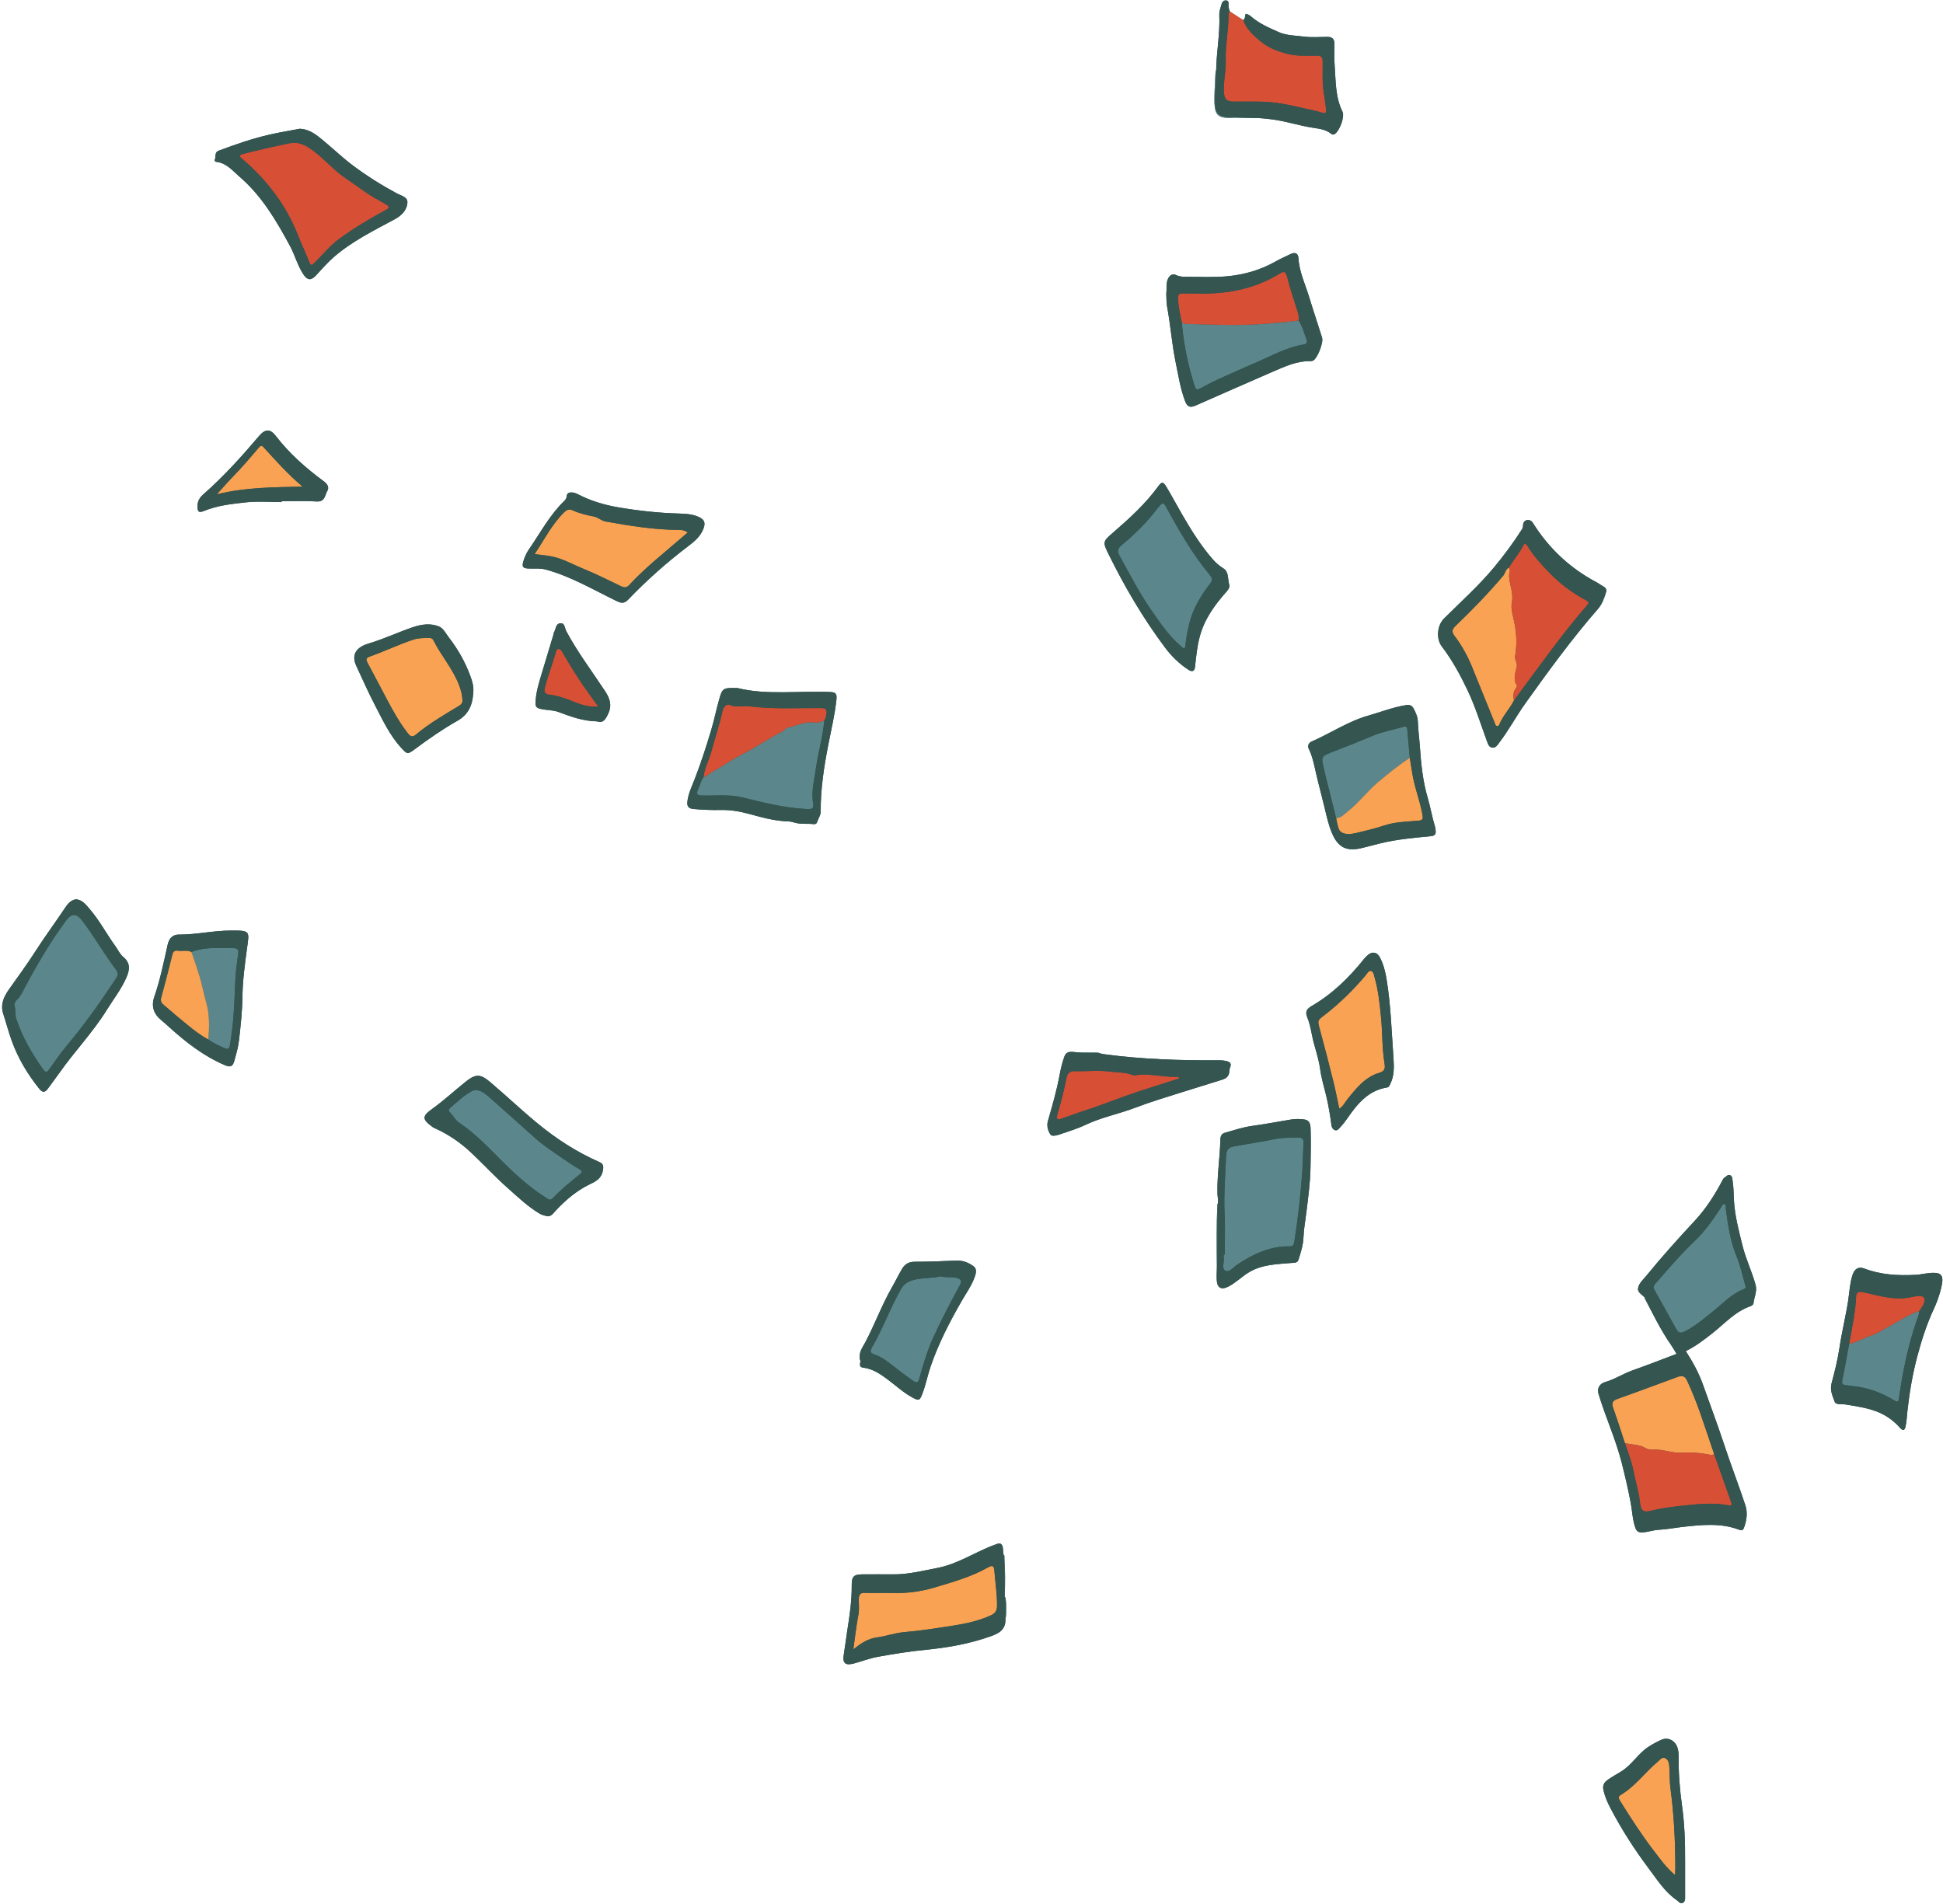
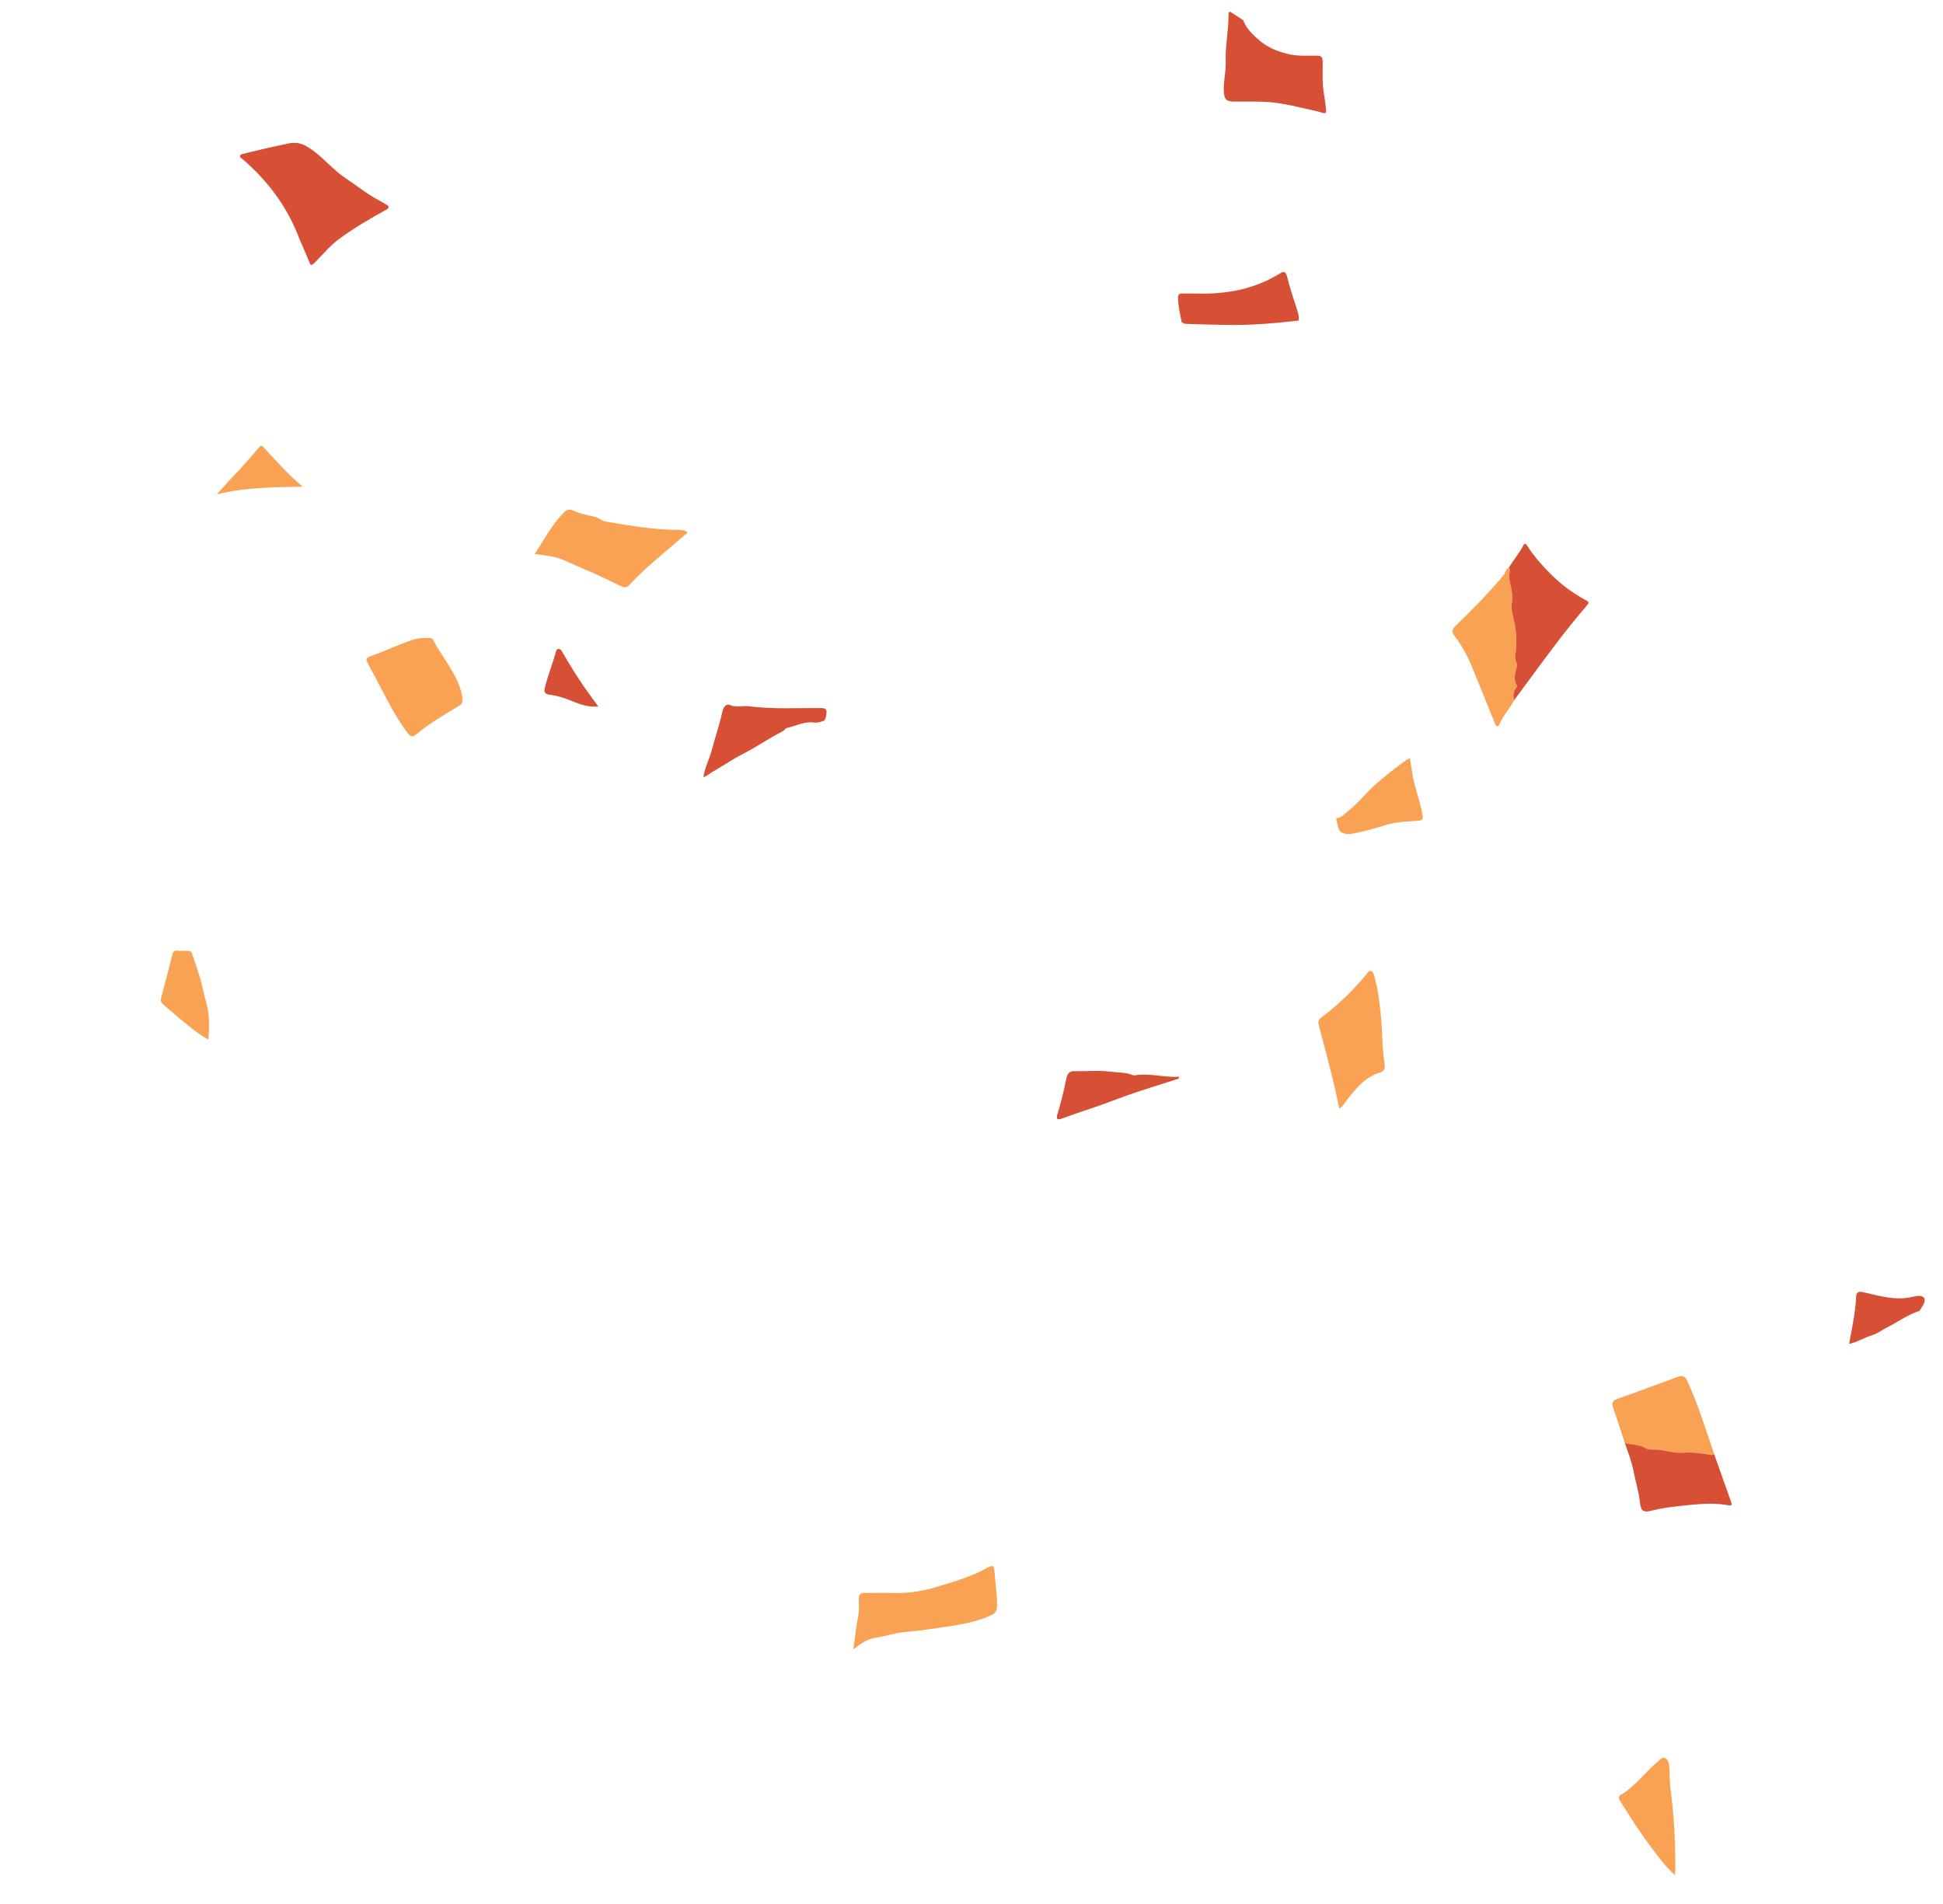
<svg xmlns="http://www.w3.org/2000/svg" height="449.7" preserveAspectRatio="xMidYMid meet" version="1.0" viewBox="-0.5 -0.1 458.9 449.7" width="458.9" zoomAndPan="magnify">
  <g id="change1_1">
-     <path d="M236.982,377.351c0.189,1.252,0.271,2.504,0.16,3.755c-0.037,0.417-0.095,0.834-0.178,1.251 c0.087,2.854-2.107,3.564-4.158,4.263c-4.818,1.641-9.796,2.49-14.863,2.982c-3.698,0.359-7.379,0.963-11.038,1.619 c-1.908,0.342-3.751,1.041-5.628,1.563c-2.051,0.571-2.837,0.061-2.49-2.064c0.314-1.922,0.536-3.867,0.841-5.788 c0.548-3.45,1.055-6.931,1.031-10.455c-0.015-2.274,0.468-2.715,2.698-2.719c2.393-0.004,4.786-0.02,7.179,0 c3.516,0.03,6.885-0.846,10.306-1.501c4.583-0.878,8.441-3.408,12.652-5.124c0.471-0.192,0.95-0.351,1.422-0.534 c0.909-0.353,1.312,0.047,1.444,0.909c0.051,0.334,0.045,0.678,0.069,1.016c0.001,0.01,0.001,0.02,0.002,0.03 c0.025,0.316,0.092,0.623,0.249,0.913c-0.002-0.025-0.003-0.05-0.005-0.074c-0.002-0.027,0.066-0.06,0.102-0.091 c-0.02,0.088-0.04,0.175-0.061,0.252c0.001,0.188,0.003,0.376,0.004,0.564c0.21,2.969,0.198,5.939,0.064,8.912 c0.065,0.107,0.131,0.214,0.196,0.318C236.981,377.349,236.981,377.35,236.982,377.351 C236.981,377.35,236.982,377.35,236.982,377.351z M411.067,294.198c-0.889-3.569-1.837-7.11-2.043-10.799 c-0.086-1.543-0.071-3.089-0.321-4.627c-0.085-0.52-0.041-1.043-0.589-1.287c-0.54-0.24-0.837,0.298-1.229,0.501 c-0.334,0.173-0.486,0.533-0.665,0.874c-1.776,3.377-3.856,6.587-6.439,9.37c-3.911,4.213-7.76,8.474-11.387,12.931 c-0.751,0.923-1.769,1.772-2.011,2.957c-0.208,1.023,0.88,1.519,1.5,2.175c0.057,0.061,0.043,0.183,0.086,0.264 c1.933,3.731,3.764,7.519,6.179,10.981c0.489,0.7,0.899,1.455,1.325,2.151c-3.528,1.327-6.928,2.673-10.376,3.88 c-2.222,0.778-4.188,2.11-6.469,2.765c-1.429,0.41-1.956,1.581-1.586,2.807c1.655,5.483,4.064,10.708,5.478,16.278 c0.797,3.141,1.533,6.286,2.127,9.472c0.365,1.961,0.428,3.98,1.096,5.886c0.264,0.753,0.722,1.109,1.563,1.079 c1.364-0.05,2.637-0.56,4.011-0.626c1.908-0.092,3.799-0.484,5.704-0.691c4.424-0.48,8.851-0.962,13.175,0.661 c0.413,0.155,0.894,0.309,1.155-0.353c0.695-1.761,0.943-3.665,0.377-5.378c-1.62-4.907-3.49-9.73-5.111-14.643 c-1.532-4.642-3.267-9.216-4.891-13.828c-0.985-2.799-2.404-5.367-4.071-7.967c2.294-1.128,4.267-2.639,6.235-4.186 c2.902-2.282,5.397-5.153,9.029-6.42c0.286-0.1,0.691-0.393,0.714-0.628c0.141-1.471,0.922-2.859,0.505-4.404 C413.293,300.269,411.853,297.356,411.067,294.198z M378.288,138.492c-0.608-0.337-1.165-0.768-1.778-1.094 c-6.255-3.322-11.234-8.016-14.987-14.004c-0.369-0.588-0.876-0.714-1.347-0.651c-0.475,0.063-0.908,0.461-0.945,1.078 c-0.022,0.368-0.038,0.726-0.259,1.072c-2.036,3.196-4.29,6.247-6.71,9.144c-3.579,4.286-7.758,8.013-11.706,11.954 c-1.647,1.644-1.912,4.785-0.521,6.61c2.431,3.191,4.354,6.716,6.057,10.295c1.861,3.911,3.137,8.103,4.64,12.182 c0.233,0.633,0.439,1.277,1.169,1.399c0.831,0.139,1.206-0.536,1.638-1.095c2.286-2.956,4.023-6.272,6.196-9.312 c5.462-7.641,10.976-15.232,17.153-22.32c1.067-1.224,1.555-2.713,2.005-4.214C378.912,139.041,378.713,138.728,378.288,138.492z M275.14,72.284c0.815,4.342,1.118,8.757,2.011,13.094c0.637,3.089,1.102,6.206,2.21,9.177c0.529,1.419,1.151,1.732,2.508,1.138 c6.114-2.674,12.204-5.401,18.333-8.04c2.808-1.209,5.612-2.515,8.785-2.46c0.283,0.005,0.544-0.031,0.792-0.217 c0.978-0.734,2.325-4.157,1.968-5.319c-0.98-3.186-2.065-6.34-3.03-9.53c-0.923-3.052-2.349-5.964-2.546-9.224 c-0.071-1.176-0.772-1.517-1.848-0.999c-1.175,0.566-2.375,1.089-3.506,1.733c-3.576,2.034-7.461,3.151-11.501,3.523 c-3.12,0.287-6.283,0.125-9.427,0.117c-0.873-0.002-1.744,0.014-2.604-0.404c-0.734-0.357-1.414-0.088-1.857,0.74 c-0.644,1.202-0.299,2.485-0.472,3.609C275.014,70.32,274.96,71.325,275.14,72.284z M95.72,47.815 c0.124-1.407-1.501-1.699-2.501-2.237c-3.606-1.938-7.065-4.115-10.336-6.557c-2.371-1.77-4.518-3.838-6.8-5.731 c-1.676-1.39-3.328-2.863-5.779-2.975c-2.267,0.433-4.645,0.82-7.002,1.353c-4.171,0.943-8.187,2.337-12.176,3.835 c-1.002,0.376-0.577,1.379-0.877,2.065c-0.145,0.331,0.055,0.529,0.391,0.57c2.395,0.291,3.835,2.125,5.475,3.539 c5.229,4.506,8.654,10.35,11.887,16.338c1.186,2.198,1.774,4.657,3.191,6.746c0.924,1.362,1.774,1.448,2.925,0.204 c1.378-1.49,2.718-3.037,4.245-4.363c4.296-3.732,9.392-6.224,14.348-8.906C94.372,50.798,95.564,49.579,95.72,47.815z M140.902,274.301c-5.193-2.289-9.922-5.353-14.289-8.93c-3.892-3.188-7.541-6.671-11.385-9.92 c-2.321-1.962-3.424-1.905-5.776-0.023c-2.63,2.104-5.113,4.405-7.842,6.368c-2.432,1.75-2.513,2.442,0.098,4.33 c0.149,0.108,0.325,0.183,0.495,0.259c3.241,1.452,6.124,3.445,8.692,5.879c2.878,2.727,5.577,5.638,8.547,8.274 c2.397,2.128,4.71,4.344,7.484,6.005c0.635,0.38,1.289,0.518,2.055,0.647c0.807-0.081,1.252-0.784,1.763-1.334 c2.324-2.497,4.924-4.701,7.968-6.182c1.667-0.811,2.898-1.444,3.219-3.506C142.117,274.982,141.699,274.652,140.902,274.301z M456.659,300.563c-1.61-0.128-3.153,0.369-4.734,0.451c-4.114,0.214-8.176,0.007-12.099-1.486 c-1.448-0.551-2.355,0.111-2.829,1.615c-0.61,1.934-0.69,3.939-0.991,5.918c-0.571,3.758-1.509,7.461-2.066,11.22 c-0.424,2.859-1.134,5.633-1.871,8.409c-0.414,1.56,0.263,2.984,0.75,4.309c0.292,0.795,1.747,0.488,2.693,0.65 c2.38,0.406,4.773,0.738,7.067,1.588c2.225,0.825,4.085,2.124,5.635,3.879c0.686,0.777,1.119,0.727,1.338-0.276 c0.271-1.244,0.317-2.536,0.457-3.787c0.483-4.305,1.191-8.539,2.306-12.732c1.024-3.855,2.228-7.625,3.911-11.24 c1-2.15,1.702-4.391,2.004-6.327C458.4,301.148,457.789,300.653,456.659,300.563z M336.686,188.302 c-1.136-3.846-1.547-7.847-1.821-11.859c-0.14-2.052-0.428-4.092-0.498-6.157c-0.036-1.059-0.494-2.07-0.994-3.023 c-0.395-0.754-0.929-0.952-1.832-0.808c-3.036,0.485-5.876,1.619-8.808,2.448c-4.824,1.364-8.964,4.187-13.494,6.171 c-0.626,0.274-0.984,0.971-0.646,1.658c0.83,1.686,1.207,3.488,1.616,5.3c0.614,2.719,1.342,5.412,2.006,8.12 c0.53,2.162,0.974,4.358,1.823,6.416c1.483,3.596,3.566,4.557,7.362,3.574c1.388-0.359,2.777-0.713,4.169-1.055 c3.912-0.961,7.916-1.288,11.907-1.686c0.859-0.086,1.177-0.444,1.101-1.259c-0.048-0.324-0.053-0.662-0.149-0.971 C337.724,192.913,337.358,190.576,336.686,188.302z M289.853,253.047c0.052-0.323,0.024-0.68,0.154-0.966 c0.516-1.134-0.217-1.425-1.063-1.61c-0.454-0.1-0.932-0.134-1.398-0.131c-9.12,0.051-18.222-0.214-27.274-1.437 c-0.459-0.062-0.908-0.198-1.361-0.299c0.053-0.018,0.105-0.036,0.158-0.055c-0.046-0.008-0.091-0.023-0.137-0.024 c-1.67-0.023-3.34-0.044-5.011-0.065c-0.715-0.055-1.507-0.237-2.131-0.008c-0.375,0.137-0.689,0.423-0.89,0.972 c-0.524,1.433-0.879,2.943-1.158,4.447c-0.677,3.652-1.71,7.208-2.737,10.768c-0.337,1.166-0.01,2.308,0.573,3.217 c0.318,0.496,1.356,0.277,2.005,0.057c2.15-0.729,4.341-1.396,6.385-2.363c3.719-1.758,7.755-2.53,11.573-3.981 c3.674-1.396,7.448-2.538,11.201-3.715c3.138-0.984,6.278-1.965,9.419-2.934C289.28,254.575,289.694,254.039,289.853,253.047z M195.636,163.354c-7.552-0.309-15.161,0.773-21.922-0.933c-3.4-0.103-3.607,0.022-4.333,2.574c-0.69,2.424-1.183,4.897-1.904,7.319 c-1.175,3.946-2.447,7.852-3.936,11.691c-0.669,1.724-1.505,3.401-1.695,5.286c-0.111,1.107,0.301,1.585,1.466,1.692 c2.151,0.197,4.3,0.279,6.453,0.235c2.223-0.045,4.399,0.319,6.513,0.891c3.069,0.83,6.111,1.707,9.318,1.798 c0.508,0.014,1.027,0.121,1.514,0.273c1.512,0.471,3.08,0.19,4.61,0.38c0.375,0.047,0.698-0.174,0.78-0.484 c0.223-0.851,0.841-1.566,0.834-2.489c-0.041-5.341,0.777-10.571,1.797-15.801c0.684-3.511,1.522-7,1.912-10.571 C197.19,163.867,196.971,163.409,195.636,163.354z M165.71,124.574c0.403-1.156,0.121-1.895-0.889-2.425 c-1.527-0.8-3.256-0.903-4.885-0.947c-4.822-0.13-9.579-0.652-14.332-1.456c-3.378-0.571-6.584-1.536-9.612-3.102 c-0.477-0.247-0.94-0.395-1.459-0.429c-0.481-0.022-0.878,0.09-1.072,0.446c-0.065,0.119-0.107,0.265-0.122,0.443 c-0.038,0.45-0.213,0.776-0.534,1.084c-3.46,3.325-5.669,7.558-8.363,11.443c-0.633,0.913-1.029,1.852-1.336,2.871 c-0.376,1.252-0.104,1.632,1.186,1.68c1.4,0.052,2.802-0.118,4.193,0.265c5.933,1.636,11.197,4.78,16.674,7.43 c1.2,0.581,1.845,0.547,2.749-0.394c4.38-4.559,9.089-8.762,14.133-12.575C163.606,127.726,165.032,126.52,165.71,124.574z M274.654,152.845c1.522,2.032,3.353,3.832,5.507,5.238c0.95,0.62,1.476,0.351,1.589-0.734c0.245-2.359,0.487-4.716,1.091-7.022 c1.086-4.147,3.516-7.506,6.293-10.633c0.491-0.553,0.804-0.971,0.703-1.699c-0.432-1.31-0.031-2.997-1.433-3.87 c-0.963-0.6-1.766-1.312-2.493-2.144c-2.834-3.242-5.082-6.887-7.235-10.593c-1.252-2.154-2.412-4.361-3.694-6.496 c-0.749-1.247-1.108-1.246-1.907-0.149c-3.015,4.137-6.764,7.561-10.607,10.885c-2.506,2.168-2.584,2.246-1.123,5.209 C265.148,138.555,269.493,145.955,274.654,152.845z M28.593,225.914c-0.785-0.651-1.235-1.702-1.856-2.558 c-2.091-2.882-3.749-6.068-6.087-8.773c-0.862-0.997-1.688-2.126-3.203-2.278c-1.15,0.204-1.87,0.957-2.472,1.866 c-2.357,3.563-4.923,6.98-7.219,10.589c-1.933,3.037-4.104,5.923-6.168,8.877c-1.211,1.734-2.044,3.542-1.319,5.739 c0.708,2.148,1.268,4.347,2.043,6.469c1.506,4.125,3.749,7.844,6.498,11.264c0.717,0.893,1.327,0.869,1.983-0.051 c0.889-1.244,1.831-2.451,2.709-3.703c3.573-5.098,7.927-9.604,11.223-14.918c1.557-2.51,3.391-4.843,4.593-7.576 C30.128,229.026,30.401,227.412,28.593,225.914z M307.625,264.334c-1.106-0.185-2.238-0.167-3.359,0.022 c-3.024,0.511-6.043,1.066-9.079,1.491c-2.218,0.311-4.319,1.024-6.451,1.633c-0.683,0.195-0.99,0.784-1.007,1.531 c-0.098,4.302-0.797,8.572-0.686,12.889c0.021,0.829,0.319,1.67,0.005,2.502c0.002-0.088,0.004-0.177,0.006-0.265 c-0.003,0.094-0.003,0.187-0.008,0.281c-0.142,2.477-0.193,4.954-0.2,7.432c-0.007,2.478,0.028,4.956,0.058,7.434 c-0.007,0.491-0.026,0.982-0.038,1.474c-0.012,0.491-0.016,0.982,0.007,1.472c0.091,1.911,1.097,2.418,2.806,1.529 c1.709-0.89,3.062-2.273,4.686-3.275c3.153-1.945,6.733-1.987,10.253-2.28c0.659-0.055,1.317,0.04,1.581-0.81 c0.538-1.732,1.096-3.438,1.163-5.291c0.071-1.954,0.446-3.891,0.678-5.833c0.421-3.525,0.923-7.036,0.978-10.591 c0.045-2.931,0.127-5.865,0.033-8.792C309.018,265.913,309.07,264.575,307.625,264.334z M397.488,439.357 c0.026-4.346-0.124-8.661-0.733-12.994c-0.538-3.825-0.831-7.719-0.798-11.611c0.006-0.65-0.05-1.296-0.236-1.943 c-0.501-1.739-2.212-2.705-3.837-1.969c-1.083,0.491-2.142,1.047-3.149,1.721c-2.372,1.586-3.802,4.167-6.242,5.694 c-1.055,0.661-2.156,1.253-3.177,1.964c-0.869,0.605-1.4,1.274-1.104,2.552c0.342,1.479,0.925,2.827,1.606,4.132 c2.607,4.996,5.641,9.741,9.018,14.24c2.039,2.717,3.869,5.67,6.776,7.642c0.399,0.271,0.691,0.835,1.261,0.597 c0.695-0.291,0.615-0.974,0.615-1.583C397.489,444.986,397.488,442.172,397.488,439.357z M111.256,163.71 c0.211-1.523-0.225-2.963-0.723-4.286c-1.203-3.197-2.874-6.176-4.973-8.89c-0.721-0.932-1.341-2.212-2.309-2.628 c-1.961-0.843-4.119-0.576-6.151,0.11c-3.552,1.199-6.945,2.818-10.553,3.89c-3.113,0.925-4.049,2.808-2.901,5.26 c1.433,3.061,2.782,6.166,4.345,9.159c1.841,3.524,3.495,7.181,6.229,10.164c1.505,1.642,1.521,1.652,3.395,0.261 c3.188-2.367,6.449-4.642,9.901-6.59C110.135,168.683,111.079,166.463,111.256,163.71z M326.951,231.003 c-0.286-1.709-0.737-3.441-1.573-5.017c-0.591-1.113-1.653-1.405-2.641-0.647c-0.403,0.31-0.774,0.682-1.092,1.079 c-3.488,4.357-7.417,8.214-12.275,11.055c-0.925,0.541-1.742,1.162-1.171,2.569c0.538,1.323,0.867,2.751,1.13,4.163 c0.517,2.779,1.595,5.41,1.967,8.237c0.289,2.195,0.974,4.338,1.481,6.505c0.519,2.219,0.893,4.461,1.183,6.721 c0.061,0.477,0.32,1.015,0.863,1.178c0.544,0.163,0.868-0.329,1.162-0.637c0.608-0.637,1.161-1.339,1.663-2.064 c2.391-3.45,4.945-6.672,9.47-7.391c0.467-0.074,0.574-0.508,0.768-0.901c0.949-1.924,0.851-3.959,0.73-6.006 C328.159,243.56,327.996,237.237,326.951,231.003z M203.355,322.931c2.289,0.278,4.059,1.502,5.825,2.821 c1.934,1.444,3.713,3.1,5.859,4.257c1.429,0.771,1.658,0.736,2.241-0.737c0.858-2.166,1.281-4.482,2.03-6.66 c1.853-5.387,4.469-10.458,7.307-15.402c1.032-1.799,2.262-3.495,3-5.446c0.342-0.904,0.722-2.091-0.15-2.747 c-1.168-0.879-2.56-1.444-4.143-1.372c-3.271,0.149-6.545,0.285-9.818,0.28c-1.42-0.002-2.329,0.611-2.98,1.711 c-0.822,1.388-1.517,2.851-2.322,4.25c-2.423,4.214-4.083,8.796-6.35,13.088c-0.626,1.185-1.626,2.342-1.22,4.164 C202.958,321.503,202.018,322.769,203.355,322.931z M54.523,219.692c-0.141,0.001-0.282,0-0.422,0 c-4.168-0.008-8.255,0.988-12.438,0.956c-1.215-0.009-2.198,0.773-2.547,2.322c-0.938,4.16-1.777,8.35-3.181,12.399 c-0.767,2.213-0.104,4.076,1.663,5.5c0.652,0.526,1.272,1.094,1.894,1.657c3.958,3.59,8.146,6.838,13.11,8.959 c1.253,0.536,1.848,0.372,2.214-0.927c0.464-1.65,0.954-3.32,1.144-5.013c0.375-3.346,0.749-6.694,0.795-10.076 c0.052-3.925,0.569-7.814,1.106-11.709C58.377,220.001,58.617,219.663,54.523,219.692z M75.995,113.602 c-4.236-3.127-8.162-6.574-11.391-10.777c-1.289-1.677-2.501-1.612-3.933,0.073c-4.088,4.809-8.295,9.507-13.047,13.675 c-0.905,0.794-1.454,1.573-1.474,2.811c-0.023,1.403,0.284,1.716,1.608,1.174c3.15-1.288,6.512-1.638,9.825-2.005 c2.779-0.307,5.618-0.063,8.43-0.063c0-0.064,0-0.128,0.001-0.192c2.767,0,5.543-0.135,8.298,0.046 c1.964,0.129,1.896-1.477,2.483-2.468C77.323,114.983,76.798,114.194,75.995,113.602z M133.239,148.975 c-0.366-0.683-0.311-1.936-1.362-1.866c-1.194,0.079-1.076,1.468-1.578,2.252c-0.07,0.109-0.038,0.277-0.078,0.411 c-0.853,2.836-1.717,5.669-2.564,8.508c-0.753,2.523-1.611,5.022-1.68,7.7c-0.021,0.799,0.278,1.123,1.07,1.328 c1.451,0.377,2.965,0.239,4.406,0.777c2.833,1.058,5.681,2.137,9.078,2.203c1.423,0.509,2.016-0.503,2.654-1.899 c0.909-1.99,0.289-3.618-0.757-5.207C139.328,158.47,135.91,153.967,133.239,148.975z M287.173,27.064 c0.275,0.258,0.632,0.431,1.091,0.538c0.46,0.107,1.022,0.148,1.709,0.144c0.458-0.003,0.971-0.025,1.545-0.063 c1.686,0.034,3.371,0.058,5.057,0.104c0.98,0.027,1.951,0.146,2.926,0.256c3.483,0.393,6.803,1.555,10.259,2.059 c1.464,0.213,2.955,0.429,4.16,1.417c0.27,0.221,0.514,0.206,0.767,0.064c1.153-0.648,2.481-4.08,1.874-5.316 c-1.681-3.423-1.568-7.126-1.835-10.767c-0.126-1.726-0.079-3.467-0.054-5.2c0.017-1.192-0.546-1.693-1.691-1.689 c-1.828,0.007-3.679,0.171-5.478-0.06c-2.031-0.26-4.171-0.243-6.057-1.092c-2.269-1.022-4.599-2.004-6.502-3.694 c-0.359-0.319-0.769-0.5-1.242-0.608c-0.191,0.498-0.042,1.142-0.591,1.5c-1.027-0.661-2.053-1.326-3.079-1.991 c-0.018-0.012-0.036-0.023-0.054-0.035c-0.187-0.514-0.368-1.019-0.337-1.591c0.022-0.396,0.091-0.932-0.48-1.025 c-0.601-0.098-0.992,0.307-1.14,0.824c-0.244,0.846-0.582,1.728-0.545,2.581c0.189,4.42-0.677,8.773-0.744,13.173 c-0.017-0.031-0.034-0.062-0.051-0.093c-0.03,0.088-0.082,0.175-0.087,0.264c-0.095,2.008-0.234,4.015-0.266,6.023 c-0.027,1.718,0.05,2.877,0.399,3.64C286.843,26.682,286.99,26.892,287.173,27.064z" fill="#345550" />
-   </g>
+     </g>
  <g id="change2_1">
-     <path d="M286.727,26.428c-0.349-0.763-0.427-1.923-0.399-3.64c0.032-2.009,0.171-4.016,0.266-6.023 c0.004-0.089,0.057-0.176,0.087-0.264c0.017,0.031,0.034,0.062,0.051,0.093c-0.036,2.574-0.344,5.135-0.271,7.717 c0.065,2.293,0.92,3.205,3.247,3.249c0.604,0.012,1.221-0.108,1.81,0.125h0c-0.574,0.037-1.087,0.06-1.545,0.063 c-0.687,0.004-1.249-0.037-1.709-0.144c-0.46-0.107-0.817-0.279-1.091-0.538C286.99,26.892,286.843,26.682,286.727,26.428z M287.046,284.402c0.002-0.088,0.004-0.177,0.006-0.265c-0.003,0.094-0.003,0.187-0.008,0.281c-0.142,2.476-0.193,4.954-0.2,7.432 c-0.007,2.478,0.028,4.956,0.058,7.434c0.043-0.511,0.121-1.022,0.122-1.533C287.04,293.301,287.041,288.852,287.046,284.402z M236.721,368.119c0.021,2.965,0.043,5.937,0.064,8.912C236.919,374.058,236.931,371.087,236.721,368.119z M236.717,367.554 c0.021-0.076,0.041-0.164,0.061-0.252c-0.036,0.03-0.104,0.064-0.102,0.091c0.002,0.025,0.003,0.05,0.005,0.074 c0.018,0.217,0.025,0.434,0.041,0.651C236.72,367.931,236.719,367.742,236.717,367.554z M258.91,248.604 c0.053-0.018,0.105-0.036,0.158-0.055c-0.046-0.008-0.091-0.023-0.137-0.024c-1.67-0.023-3.34-0.044-5.011-0.065 C255.576,248.781,257.248,248.512,258.91,248.604z M236.981,377.35c0-0.001,0-0.001,0-0.001c-0.006,1.668-0.011,3.338-0.017,5.008 c0.083-0.417,0.141-0.834,0.178-1.251C237.252,379.855,237.17,378.603,236.981,377.35z M407.103,285.463 c-0.053-0.394,0.175-0.981-0.305-1.128c-0.506-0.154-0.624,0.469-0.835,0.79c-1.88,2.848-3.807,5.637-6.313,8.012 c-3.297,3.124-6.23,6.599-9.221,10.015c-0.402,0.459-0.5,0.853-0.204,1.379c1.738,3.102,3.486,6.198,5.19,9.319 c0.535,0.98,1.113,0.985,2.046,0.511c2.409-1.224,4.421-2.973,6.509-4.634c2.333-1.857,4.375-4.119,7.229-5.264 c0.368-0.148,0.658-0.378,0.61-0.585c-0.743-2.551-1.215-4.922-2.122-7.114C408.179,293.12,407.621,289.308,407.103,285.463z M279.491,76.397c-0.297-0.009-0.588-0.239-0.882-0.365c0.225,2.598,0.596,5.165,1.115,7.702s1.184,5.045,1.998,7.523 c0.233,0.71,0.611,0.723,1.165,0.437c1.367-0.708,2.712-1.466,4.11-2.106c3.15-1.441,6.315-2.851,9.497-4.22 c3.561-1.532,6.973-3.472,10.876-4.086c0.879-0.138,0.939-0.626,0.672-1.307c-0.573-1.464-0.935-3.015-1.796-4.36 c-5.255,0.603-10.521,1.077-15.815,1.041C286.784,76.631,283.138,76.506,279.491,76.397z M136.402,276.097 c-1.505-0.853-2.933-1.818-4.352-2.813c-2.03-1.423-4.126-2.754-5.984-4.407c-3.622-3.224-7.211-6.485-10.856-9.683 c-0.936-0.822-1.892-1.712-3.371-1.852c-0.207,0.058-0.545,0.094-0.826,0.24c-1.975,1.032-3.533,2.612-5.222,4.02 c-0.333,0.278-0.446,0.629-0.096,0.967c0.811,0.782,1.295,1.864,2.246,2.506c3.561,2.404,6.544,5.45,9.542,8.486 c3.331,3.374,6.815,6.575,10.826,9.145c0.528,0.338,1.105,0.926,1.74,0.236c1.944-2.113,4.185-3.889,6.406-5.686 C137.028,276.795,137.027,276.451,136.402,276.097z M446.153,312.933c-0.31,0.172-0.621,0.341-0.935,0.503 c-1.237,0.638-2.474,1.532-3.724,1.904c-1.822,0.543-3.417,1.598-5.263,2c-0.52,2.803-0.991,5.617-1.59,8.402 c-0.184,0.853-0.053,1.242,0.805,1.341c0.417,0.048,0.831,0.122,1.248,0.157c3.653,0.3,7.023,1.513,10.125,3.386 c1.042,0.629,1.062,0.345,1.195-0.585c0.883-6.174,2.115-12.272,4.157-18.183c0.129-0.375,0.285-0.743,0.408-1.121 c0.122-0.378,0.211-0.764,0.206-1.175C450.393,310.33,448.32,311.726,446.153,312.933z M324.985,184.628 c2.408-2.018,4.836-4.007,7.483-5.711c-0.197-2.187-0.4-4.373-0.585-6.561c-0.051-0.6-0.17-1.005-0.933-0.783 c-2.42,0.705-4.944,1.152-7.251,2.121c-3.012,1.266-6.042,2.485-9.09,3.654c-3.136,1.203-3.161,1.137-2.368,4.386 c0.078,0.318,0.136,0.641,0.215,0.958c0.869,3.488,1.74,6.975,2.611,10.463c1.239-0.044,1.949-0.982,2.813-1.662 C320.483,189.447,322.454,186.749,324.985,184.628z M191.762,170.559c-2.271-0.316-4.24,0.802-6.345,1.257 c-0.403,0.087-0.687,0.624-1.09,0.827c-3.222,1.627-6.189,3.712-9.395,5.344c-2.419,1.231-4.618,2.788-6.969,4.103 c-0.791,0.443-1.456,1.082-2.314,1.4c-0.648,0.833-0.808,1.883-1.254,2.804c-0.56,1.157-0.247,1.49,1.04,1.511 c3.126,0.051,6.267-0.328,9.375,0.433c5.078,1.244,10.143,2.549,15.419,2.764c1.169,0.048,1.497-0.284,1.33-1.263 c-0.509-2.986,0.298-5.858,0.71-8.759c0.519-3.655,1.614-7.213,1.915-10.91C193.417,170.434,192.589,170.674,191.762,170.559z M271.409,144.013c2.04,2.926,4.019,5.894,6.733,8.269c0.28,0.245,0.561,0.488,0.823,0.717c0.642-0.046,0.473-0.526,0.512-0.847 c0.211-1.723,0.517-3.421,0.947-5.109c0.9-3.533,2.758-6.552,4.946-9.381c0.63-0.815,0.402-1.295-0.122-1.926 c-4.121-4.97-7.316-10.54-10.384-16.185c-0.449-0.827-0.775-0.985-1.397-0.273c-0.277,0.317-0.554,0.635-0.808,0.97 c-2.392,3.151-5.208,5.893-8.241,8.407c-0.93,0.771-1.117,1.403-0.514,2.491C266.311,135.49,268.559,139.924,271.409,144.013z M18.96,217.416c-1.36-1.787-2.516-1.883-3.815-0.131c-3.742,5.049-6.904,10.458-9.849,15.999c-0.528,0.993-0.987,2.02-1.837,2.809 c-0.343,0.319-0.578,0.739-0.569,1.314c0.416,0.954,0.102,2.062,0.451,3.119c1.444,4.366,3.721,8.274,6.372,11.992 c0.479,0.672,0.855,0.731,1.375,0.002c1.359-1.906,2.679-3.852,4.182-5.64c3.771-4.486,7.193-9.224,10.435-14.095 c2.173-3.264,2.12-2.499-0.024-5.52C23.382,224.024,21.372,220.585,18.96,217.416z M306.17,268.589 c-1.827,0.048-3.649-0.006-5.466,0.351c-3.076,0.604-6.17,1.12-9.261,1.643c-1.878,0.318-2.308,0.775-2.38,2.655 c-0.172,4.533-0.554,9.054-0.331,13.604c0.153,3.133,0.029,6.279,0.029,9.419c-0.079,0-0.158,0.001-0.237,0.001 c0,0.282-0.031,0.567,0.006,0.844c0.132,0.998-0.531,2.423,0.34,2.904c0.995,0.549,1.869-0.75,2.723-1.324 c3.791-2.549,7.786-4.469,12.486-4.395c0.796,0.012,0.993-0.355,1.109-1.085c0.862-5.414,1.47-10.857,1.866-16.322 c0.169-2.336,0.186-4.683,0.304-7.024C307.401,268.984,307.122,268.564,306.17,268.589z M206.013,319.827 c1.578,0.513,2.899,1.488,4.192,2.51c1.542,1.219,3.108,2.413,4.715,3.545c1.184,0.834,1.405,0.698,1.787-0.663 c0.896-3.194,1.825-6.361,3.215-9.405c1.927-4.218,4.081-8.312,6.288-12.381c0.578-1.065,0.188-1.402-0.761-1.695 c-1.192-0.367-2.442,0.047-3.729-0.378c-2.18,0.518-4.565,0.271-6.82,0.972c-1.114,0.346-1.999,0.989-2.589,2.023 c-2.573,4.509-4.305,9.436-6.931,13.919C204.918,319.064,205.1,319.53,206.013,319.827z M53.308,223.813 c-2.899-0.009-5.813-0.16-8.593,0.929c0.655,1.865,1.3,3.73,1.877,5.624c0.641,2.103,1.027,4.26,1.626,6.364 c0.819,2.876,0.715,5.785,0.509,8.71c0.885,0.649,1.848,1.147,2.838,1.599c0.33,0.151,0.663,0.297,0.997,0.441 c0.808,0.35,1.102,0.102,1.236-0.677c0.715-4.16,1.023-8.362,1.158-12.569c0.082-2.578,0.216-5.145,0.612-7.685 C55.993,223.808,56.058,223.821,53.308,223.813z" fill="#5B878C" />
-   </g>
+     </g>
  <g id="change3_1">
    <path d="M397.956,325.991c1.136,2.462,2.151,4.969,3.05,7.521c1.148,3.257,2.227,6.539,3.335,9.81 c-0.265,0.249-0.581,0.266-0.915,0.201c-2.154-0.417-4.332-0.654-6.518-0.49c-2.116,0.159-4.096-0.645-6.187-0.742 c-0.796-0.037-1.787,0.145-2.546-0.335c-1.515-0.958-3.296-0.742-4.915-1.218c-0.895-2.708-1.742-5.433-2.706-8.116 c-0.417-1.159-0.409-1.825,0.951-2.303c4.797-1.684,9.551-3.489,14.327-5.235C396.796,324.733,397.463,324.922,397.956,325.991z M357.57,162.414c0.134-0.167,0.269-0.52,0.187-0.644c-0.994-1.506-0.313-2.977-0.009-4.477c0.085-0.42-0.122-0.914-0.248-1.359 c-0.089-0.312-0.245-0.591-0.182-0.944c0.547-3.046,0.35-6.062-0.383-9.057c-0.293-1.196-0.582-2.623-0.375-3.618 c0.469-2.26-0.536-4.218-0.645-6.324c-0.034-0.662,0.469-1.373-0.063-2.008c-0.804,0.379-0.822,1.304-1.337,1.913 c-3.475,4.112-7.212,7.969-11.094,11.69c-0.821,0.787-1.266,1.367-0.372,2.54c1.693,2.222,3.047,4.683,4.109,7.281 c1.783,4.363,3.543,8.735,5.314,13.103c0.137,0.338,0.173,0.789,0.59,0.889c0.431,0.104,0.544-0.361,0.653-0.61 c0.432-0.986,1.029-1.87,1.638-2.744c0.61-0.875,1.232-1.741,1.716-2.693C356.851,164.308,356.855,163.309,357.57,162.414z M232.834,370.129c-4.009,2.26-8.443,3.491-12.797,4.787c-3.187,0.949-6.577,1.354-9.973,1.245 c-2.106-0.068-4.218,0.036-6.325-0.028c-1.074-0.033-1.375,0.425-1.401,1.408c-0.033,1.252,0.152,2.486-0.098,3.764 c-0.505,2.589-0.785,5.222-1.204,8.165c1.797-1.394,3.467-2.536,5.498-2.796c2.173-0.278,4.219-1.065,6.434-1.254 c3.949-0.338,7.877-0.96,11.797-1.574c3.002-0.47,5.969-1.124,8.763-2.405c1.006-0.461,1.442-1.057,1.454-2.243 c0.028-2.772-0.421-5.491-0.62-8.236C234.272,369.726,233.939,369.506,232.834,370.129z M333.049,182.503 c-0.181-1.197-0.386-2.39-0.581-3.585c-2.647,1.703-5.075,3.693-7.483,5.711c-2.531,2.121-4.503,4.819-7.104,6.865 c-0.864,0.68-1.574,1.618-2.813,1.662c0.203,0.857,0.318,1.747,0.631,2.562c0.419,1.091,1.908,1.444,3.877,0.989 c2.344-0.542,4.676-1.111,6.972-1.864c2.537-0.832,5.24-0.861,7.885-1.088c1.023-0.088,1.212-0.347,1.04-1.351 C334.898,189.042,333.56,185.875,333.049,182.503z M142.555,123.081c-1.082-0.19-1.784-0.998-2.795-1.187 c-1.704-0.319-3.384-0.723-4.968-1.443c-0.843-0.383-1.401-0.186-2.077,0.479c-2.867,2.823-4.639,6.393-6.95,9.853 c1.386,0.178,2.591,0.282,3.776,0.494c2.722,0.486,5.11,1.892,7.629,2.92c3.052,1.246,6.015,2.715,8.982,4.159 c0.852,0.415,1.395,0.358,2.044-0.351c2.309-2.519,4.862-4.783,7.471-6.985c2.094-1.767,4.169-3.557,6.285-5.364 c-0.682-0.463-1.363-0.607-2.073-0.606C154.029,125.06,148.294,124.088,142.555,123.081z M393.755,417.101 c-0.058-0.727-0.233-1.569-0.936-1.92c-0.787-0.394-1.262,0.386-1.781,0.817c-3.014,2.506-5.304,5.819-8.743,7.854 c-0.773,0.458-0.43,0.981-0.086,1.533c2.471,3.965,4.998,7.893,7.846,11.601c1.503,1.957,2.922,3.993,5.056,5.816 c0.036-0.756,0.074-1.168,0.074-1.581c-0.007-6.33-0.315-12.639-1.155-18.921C393.801,420.586,393.891,418.831,393.755,417.101z M108.719,165.232c-0.055-1.374-0.414-2.527-0.862-3.673c-1.478-3.785-4.201-6.847-6.004-10.44 c-0.238-0.475-0.609-0.545-1.031-0.535c-1.213,0.031-2.418-0.019-3.617,0.372c-3.517,1.147-6.843,2.776-10.324,4.005 c-0.946,0.334-1.011,0.69-0.562,1.516c1.605,2.951,3.138,5.942,4.714,8.91c1.427,2.686,2.931,5.325,4.805,7.735 c0.533,0.686,1.055,0.987,1.851,0.319c3.161-2.657,6.729-4.713,10.248-6.836C108.544,166.24,108.792,165.77,108.719,165.232z M325.662,240.062c-0.317-3.128-0.627-6.247-1.496-9.276c-0.161-0.562-0.266-1.391-0.824-1.541c-0.619-0.166-0.951,0.613-1.332,1.06 c-2.885,3.393-6.031,6.526-9.554,9.248c-1.837,1.419-1.828,1.311-1.231,3.496c1.133,4.146,2.196,8.312,3.234,12.484 c0.504,2.026,0.886,4.082,1.346,6.23c0.959-0.57,1.327-1.471,1.901-2.181c2.124-2.63,4.21-5.332,7.652-6.314 c1.38-0.394,1.284-1.338,1.129-2.289C325.895,247.362,326.03,243.695,325.662,240.062z M48.217,236.731 c-0.599-2.104-0.985-4.262-1.626-6.364c-0.577-1.894-1.222-3.759-1.877-5.624c-1.022-0.511-2.124-0.135-3.175-0.291 c-0.808-0.12-1.149,0.178-1.347,0.983c-0.832,3.397-1.722,6.78-2.631,10.157c-0.204,0.76,0.047,1.215,0.615,1.678 c1.333,1.087,2.599,2.256,3.935,3.337c0.531,0.43,1.057,0.867,1.585,1.301c1.584,1.303,3.19,2.578,5.028,3.533 C48.932,242.516,49.035,239.606,48.217,236.731z M61.771,105.555c-0.487-0.533-0.726-0.451-1.173,0.085 c-1.973,2.364-3.99,4.691-6.14,6.9c-1.188,1.221-2.301,2.516-3.754,4.114c6.915-1.693,13.551-1.65,20.265-1.814 C67.571,112.007,64.698,108.753,61.771,105.555z" fill="#FAA253" />
  </g>
  <g id="change4_1">
    <path d="M289.978,2.631c0.018,0.012,0.036,0.023,0.054,0.035c1.026,0.665,2.053,1.33,3.079,1.991 c0.77,2.051,2.319,3.495,3.927,4.859c1.909,1.619,4.156,2.519,6.593,3.123c2.278,0.565,4.55,0.412,6.827,0.398 c1.105-0.006,1.429,0.323,1.436,1.434c0.015,2.425-0.141,4.846,0.248,7.283c0.21,1.318,0.406,2.663,0.555,4.002 c0.056,0.508-0.01,1.057-0.713,0.827c-1.681-0.55-3.421-0.825-5.13-1.236c-2.993-0.72-5.996-1.31-9.072-1.416 c-2.249-0.077-4.503-0.012-6.755-0.032c-1.984-0.017-2.387-0.553-2.483-2.511c-0.116-2.36,0.543-4.652,0.452-6.998 c-0.144-3.699,0.701-7.339,0.647-11.031c-0.003-0.224,0.038-0.424,0.171-0.583C289.858,2.722,289.912,2.674,289.978,2.631z M403.426,343.523c-2.154-0.417-4.332-0.654-6.518-0.49c-2.116,0.159-4.096-0.645-6.187-0.742c-0.796-0.037-1.787,0.145-2.546-0.335 c-1.515-0.958-3.296-0.742-4.915-1.218c0.74,2.186,1.596,4.323,2.04,6.617c0.474,2.446,1.247,4.841,1.513,7.327 c0.225,2.109,0.77,2.544,2.775,2.033c2.891-0.737,5.867-1.023,8.815-1.327c3.104-0.321,6.257-0.536,9.373,0.073 c0.807,0.158,0.779-0.239,0.593-0.766c-1.338-3.792-2.684-7.582-4.028-11.372C404.076,343.571,403.761,343.587,403.426,343.523z M374.093,141.689c-3.211-1.718-6.116-3.889-8.652-6.502c-1.874-1.931-3.693-3.927-5.124-6.232 c-0.245-0.395-0.652-0.996-0.998-0.298c-0.953,1.918-2.39,3.502-3.466,5.327c0.532,0.636,0.029,1.346,0.063,2.008 c0.109,2.106,1.114,4.064,0.645,6.324c-0.206,0.995,0.083,2.421,0.375,3.618c0.733,2.995,0.93,6.011,0.383,9.057 c-0.063,0.352,0.093,0.631,0.182,0.944c0.126,0.445,0.333,0.938,0.248,1.359c-0.304,1.5-0.986,2.971,0.009,4.477 c0.082,0.124-0.053,0.477-0.187,0.644c-0.715,0.895-0.719,1.894-0.502,2.939c0.713-0.969,1.421-1.942,2.138-2.909 c4.914-6.633,9.721-13.348,15.138-19.591C374.799,142.33,374.84,142.089,374.093,141.689z M279.491,76.397 c3.646,0.109,7.293,0.234,10.941,0.259c5.294,0.036,10.56-0.438,15.815-1.041c0.001-0.653-0.005-1.289-0.212-1.938 c-0.889-2.78-1.821-5.553-2.536-8.38c-0.336-1.326-0.757-1.389-1.789-0.754c-6.12,3.766-12.861,4.927-19.929,4.686 c-0.984-0.034-1.971,0.026-2.954-0.013c-0.761-0.031-1.101,0.211-1.092,1.034c0.022,1.973,0.482,3.871,0.875,5.782 C278.903,76.158,279.194,76.388,279.491,76.397z M90.976,48.377c-0.685-0.388-1.341-0.83-2.038-1.194 c-2.762-1.441-5.156-3.438-7.744-5.141c-2.8-1.843-4.951-4.498-7.654-6.494c-1.786-1.318-3.352-2.292-5.918-1.76 c-3.626,0.752-7.227,1.577-10.813,2.488c-0.278,0.071-0.565,0.123-0.605,0.474c-0.039,0.343,0.248,0.453,0.46,0.635 c5.87,5.02,10.441,10.983,13.268,18.226c0.74,1.895,1.652,3.724,2.379,5.623c0.605,1.58,0.632,1.591,1.852,0.36 c1.764-1.78,3.367-3.745,5.398-5.231c3.523-2.577,7.264-4.819,11.104-6.892c0.076-0.041,0.15-0.079,0.22-0.12 s0.135-0.084,0.192-0.134c0.003-0.003,0.004-0.006,0.007-0.009c0.053-0.048,0.1-0.102,0.134-0.167 c0.036-0.069,0.06-0.149,0.068-0.246C91.269,48.591,91.156,48.478,90.976,48.377z M450.949,306.277 c-3.94,0.846-7.657-0.315-11.397-1.164c-1.158-0.263-1.632,0.057-1.676,1.115c-0.039,0.941-0.122,1.876-0.234,2.806 c-0.336,2.79-0.935,5.54-1.412,8.308c1.846-0.403,3.442-1.457,5.263-2c1.25-0.373,2.487-1.266,3.724-1.904 c0.314-0.162,0.626-0.331,0.935-0.503c2.167-1.207,4.24-2.603,6.631-3.368h0c0.063-0.068,0.143-0.126,0.188-0.204 c0.53-0.913,1.462-2.08,0.977-2.861C453.42,305.65,451.948,306.063,450.949,306.277z M268.331,253.772 c-0.411,0.038-0.829,0.235-1.23,0.075c-1.8-0.718-3.749-0.612-5.607-0.851c-2.672-0.344-5.426-0.002-8.141-0.094 c-1.356-0.046-1.784,0.665-2,1.755c-0.573,2.903-1.305,5.765-2.156,8.598c-0.236,0.786-0.06,1.244,0.85,0.935 c1.923-0.653,3.816-1.4,5.751-2.012c3.138-0.993,6.187-2.222,9.282-3.326c4.247-1.515,8.572-2.811,12.863-4.201 c-0.01-0.141-0.019-0.283-0.029-0.424C274.692,254.438,271.552,253.477,268.331,253.772z M193.531,167.145 c-5.74-0.053-11.491,0.308-17.216-0.433c-1.444-0.187-2.891,0.375-4.389-0.283c-0.954-0.419-1.594,0.567-1.787,1.451 c-0.683,3.126-1.728,6.148-2.541,9.234c-0.142,0.539-0.319,1.066-0.508,1.59c-0.567,1.571-1.247,3.104-1.441,4.787 c0.859-0.318,1.523-0.958,2.314-1.4c2.35-1.315,4.55-2.871,6.969-4.103c3.207-1.632,6.173-3.718,9.395-5.344 c0.403-0.203,0.687-0.74,1.09-0.827c2.105-0.455,4.074-1.573,6.345-1.257c0.827,0.115,1.655-0.125,2.422-0.488 c0.343-0.47,0.432-1.006,0.507-1.576C194.817,167.552,194.583,167.154,193.531,167.145z M132.323,153.934 c-0.196-0.337-0.435-0.792-0.932-0.751c-0.544,0.045-0.538,0.528-0.656,0.94c-0.305,1.064-0.675,2.109-1.009,3.165 c-0.533,1.684-1.137,3.353-1.546,5.067c-0.159,0.667-0.236,1.481,1.059,1.625c1.739,0.194,3.439,0.721,5.096,1.405 c1.992,0.823,4.044,1.604,6.478,1.401c-1.162-1.609-2.254-3.087-3.31-4.592C135.634,159.531,133.959,156.745,132.323,153.934z" fill="#D74F35" />
  </g>
  <g id="change1_2">
-     <path d="M411.067,294.198c-0.889-3.569-1.837-7.11-2.043-10.799c-0.087-1.543-0.071-3.089-0.321-4.627 c-0.085-0.52-0.041-1.043-0.589-1.287c-0.54-0.24-0.837,0.298-1.229,0.501c-0.334,0.173-0.486,0.533-0.665,0.874 c-1.776,3.377-3.856,6.587-6.439,9.37c-3.911,4.213-7.76,8.474-11.387,12.931c-0.751,0.923-1.769,1.772-2.011,2.957 c-0.208,1.022,0.88,1.519,1.5,2.175c0.057,0.061,0.043,0.183,0.086,0.264c1.933,3.731,3.764,7.519,6.179,10.981 c0.489,0.7,0.899,1.455,1.325,2.151c-3.528,1.327-6.928,2.673-10.376,3.88c-2.222,0.778-4.188,2.11-6.469,2.765 c-1.429,0.41-1.956,1.581-1.586,2.807c1.655,5.483,4.064,10.708,5.478,16.278c0.797,3.141,1.533,6.286,2.127,9.472 c0.365,1.961,0.428,3.98,1.096,5.886c0.264,0.753,0.722,1.109,1.563,1.079c1.364-0.05,2.637-0.56,4.011-0.626 c1.908-0.092,3.799-0.484,5.704-0.691c4.424-0.48,8.851-0.962,13.175,0.66c0.413,0.155,0.894,0.309,1.155-0.353 c0.695-1.761,0.943-3.665,0.377-5.378c-1.62-4.907-3.49-9.73-5.111-14.642c-1.532-4.642-3.267-9.216-4.891-13.828 c-0.985-2.799-2.404-5.367-4.072-7.967c2.294-1.128,4.267-2.639,6.235-4.186c2.902-2.282,5.397-5.153,9.029-6.42 c0.286-0.1,0.691-0.393,0.714-0.628c0.141-1.47,0.922-2.859,0.505-4.404C413.293,300.27,411.853,297.356,411.067,294.198z M397.956,325.991c1.136,2.462,2.151,4.969,3.05,7.521c1.148,3.257,2.227,6.539,3.335,9.811c1.344,3.79,2.69,7.58,4.028,11.372 c0.186,0.528,0.214,0.924-0.593,0.766c-3.116-0.609-6.269-0.394-9.373-0.073c-2.948,0.304-5.924,0.591-8.815,1.327 c-2.005,0.511-2.549,0.076-2.775-2.033c-0.266-2.486-1.04-4.88-1.513-7.327c-0.444-2.295-1.3-4.431-2.04-6.617 c-0.895-2.708-1.742-5.433-2.706-8.116c-0.417-1.159-0.409-1.825,0.951-2.303c4.797-1.684,9.551-3.489,14.327-5.235 C396.796,324.733,397.463,324.922,397.956,325.991z M411.198,304.463c-2.854,1.145-4.896,3.407-7.229,5.264 c-2.088,1.662-4.1,3.41-6.509,4.634c-0.933,0.474-1.511,0.469-2.046-0.511c-1.703-3.121-3.452-6.217-5.19-9.319 c-0.295-0.527-0.198-0.92,0.204-1.379c2.991-3.416,5.924-6.89,9.221-10.015c2.506-2.375,4.433-5.164,6.313-8.012 c0.212-0.321,0.33-0.944,0.835-0.79c0.48,0.146,0.252,0.733,0.305,1.128c0.517,3.845,1.076,7.658,2.583,11.301 c0.907,2.192,1.379,4.563,2.122,7.114C411.856,304.085,411.566,304.315,411.198,304.463z M378.288,138.492 c-0.608-0.337-1.165-0.768-1.778-1.094c-6.255-3.322-11.234-8.016-14.987-14.004c-0.369-0.588-0.876-0.714-1.347-0.651 c-0.475,0.063-0.908,0.461-0.945,1.078c-0.022,0.368-0.038,0.726-0.259,1.072c-2.036,3.196-4.29,6.247-6.71,9.144 c-3.579,4.286-7.758,8.013-11.706,11.954c-1.647,1.644-1.912,4.785-0.521,6.61c2.431,3.191,4.354,6.716,6.057,10.296 c1.861,3.911,3.137,8.103,4.64,12.182c0.233,0.633,0.439,1.277,1.169,1.399c0.831,0.139,1.205-0.536,1.638-1.095 c2.286-2.956,4.023-6.272,6.196-9.312c5.462-7.641,10.976-15.232,17.153-22.32c1.067-1.224,1.555-2.713,2.005-4.214 C378.912,139.041,378.713,138.728,378.288,138.492z M374.344,142.854c-5.417,6.243-10.225,12.959-15.138,19.591 c-0.716,0.967-1.425,1.939-2.137,2.909c-0.484,0.952-1.106,1.818-1.716,2.693c-0.61,0.875-1.206,1.758-1.638,2.744 c-0.109,0.249-0.222,0.714-0.653,0.61c-0.417-0.1-0.453-0.551-0.59-0.889c-1.77-4.368-3.53-8.74-5.314-13.103 c-1.062-2.598-2.416-5.06-4.109-7.281c-0.894-1.173-0.449-1.754,0.372-2.54c3.882-3.721,7.62-7.578,11.094-11.69 c0.515-0.609,0.533-1.534,1.337-1.913c1.076-1.825,2.512-3.409,3.466-5.327c0.347-0.698,0.753-0.097,0.998,0.298 c1.432,2.305,3.251,4.301,5.124,6.232c2.535,2.613,5.441,4.784,8.652,6.502C374.84,142.089,374.799,142.33,374.344,142.854z M236.785,377.03c-0.022-2.974-0.043-5.947-0.064-8.912c-0.015-0.217-0.023-0.434-0.041-0.651c-0.157-0.29-0.225-0.597-0.249-0.913 c-0.001-0.01-0.001-0.02-0.001-0.03c-0.024-0.338-0.018-0.682-0.07-1.016c-0.132-0.863-0.535-1.263-1.444-0.91 c-0.472,0.184-0.952,0.342-1.422,0.535c-4.21,1.716-8.069,4.246-12.652,5.124c-3.421,0.655-6.79,1.531-10.306,1.501 c-2.393-0.02-4.786-0.004-7.179,0c-2.23,0.004-2.713,0.445-2.698,2.719c0.023,3.523-0.483,7.005-1.031,10.455 c-0.305,1.921-0.527,3.866-0.841,5.788c-0.348,2.125,0.439,2.634,2.49,2.064c1.877-0.522,3.72-1.221,5.628-1.563 c3.66-0.656,7.34-1.26,11.038-1.619c5.067-0.491,10.045-1.34,14.863-2.982c2.052-0.699,4.246-1.41,4.158-4.263 c0.005-1.67,0.011-3.34,0.017-5.008C236.916,377.244,236.851,377.137,236.785,377.03z M233.527,381.442 c-2.794,1.281-5.761,1.935-8.763,2.405c-3.92,0.613-7.848,1.236-11.797,1.574c-2.215,0.189-4.261,0.977-6.434,1.254 c-2.031,0.26-3.701,1.402-5.498,2.796c0.419-2.943,0.699-5.576,1.204-8.165c0.249-1.279,0.065-2.513,0.098-3.764 c0.026-0.983,0.327-1.441,1.401-1.408c2.107,0.065,4.219-0.039,6.325,0.028c3.396,0.109,6.786-0.296,9.973-1.245 c4.355-1.296,8.788-2.527,12.797-4.787c1.106-0.623,1.438-0.403,1.528,0.834c0.199,2.745,0.648,5.464,0.62,8.236 C234.969,380.384,234.533,380.98,233.527,381.442z M275.14,72.284c0.815,4.342,1.118,8.757,2.011,13.094 c0.637,3.089,1.102,6.206,2.21,9.177c0.529,1.419,1.151,1.732,2.508,1.138c6.114-2.674,12.204-5.401,18.333-8.04 c2.808-1.209,5.612-2.515,8.785-2.46c0.283,0.005,0.544-0.031,0.792-0.217c0.978-0.734,2.325-4.157,1.968-5.319 c-0.98-3.186-2.065-6.34-3.03-9.53c-0.923-3.052-2.349-5.964-2.546-9.224c-0.071-1.176-0.772-1.517-1.848-0.999 c-1.175,0.566-2.375,1.089-3.506,1.733c-3.576,2.034-7.461,3.151-11.501,3.523c-3.12,0.287-6.283,0.125-9.427,0.117 c-0.873-0.002-1.744,0.014-2.604-0.404c-0.734-0.356-1.414-0.088-1.857,0.74c-0.644,1.202-0.299,2.485-0.472,3.609 C275.014,70.32,274.96,71.325,275.14,72.284z M278.826,69.215c0.983,0.04,1.97-0.02,2.954,0.013 c7.069,0.241,13.809-0.92,19.929-4.686c1.033-0.635,1.454-0.572,1.789,0.754c0.715,2.826,1.648,5.599,2.536,8.38 c0.207,0.649,0.213,1.285,0.212,1.938c0.861,1.345,1.223,2.896,1.796,4.36c0.267,0.682,0.207,1.169-0.672,1.307 c-3.903,0.614-7.316,2.555-10.876,4.086c-3.182,1.369-6.347,2.779-9.497,4.22c-1.399,0.64-2.743,1.398-4.11,2.106 c-0.554,0.287-0.932,0.274-1.165-0.437c-0.814-2.478-1.48-4.985-1.998-7.523s-0.89-5.105-1.115-7.702 c-0.392-1.912-0.853-3.809-0.875-5.783C277.725,69.426,278.064,69.184,278.826,69.215z M95.72,47.815 c0.124-1.407-1.501-1.699-2.501-2.237c-3.606-1.938-7.065-4.115-10.336-6.557c-2.371-1.77-4.518-3.838-6.8-5.731 c-1.676-1.39-3.328-2.863-5.779-2.975c-2.267,0.433-4.645,0.82-7.002,1.353c-4.171,0.943-8.187,2.337-12.176,3.835 c-1.002,0.376-0.577,1.379-0.877,2.065c-0.145,0.331,0.055,0.529,0.391,0.57c2.395,0.291,3.835,2.125,5.475,3.539 c5.229,4.506,8.654,10.35,11.887,16.338c1.186,2.198,1.774,4.657,3.191,6.746c0.924,1.362,1.774,1.448,2.925,0.204 c1.378-1.49,2.718-3.037,4.245-4.363c4.296-3.732,9.392-6.224,14.348-8.906C94.372,50.798,95.564,49.579,95.72,47.815z M91.218,49.042c-0.034,0.065-0.081,0.119-0.134,0.167c-0.003,0.003-0.004,0.006-0.007,0.009c-0.057,0.05-0.122,0.093-0.192,0.134 s-0.145,0.079-0.22,0.12c-3.84,2.073-7.581,4.315-11.104,6.892c-2.031,1.486-3.635,3.45-5.398,5.231 c-1.219,1.231-1.247,1.22-1.852-0.36c-0.727-1.9-1.639-3.728-2.379-5.623c-2.827-7.243-7.397-13.206-13.268-18.226 c-0.212-0.182-0.499-0.293-0.46-0.635c0.04-0.351,0.327-0.404,0.605-0.474c3.586-0.91,7.187-1.736,10.813-2.488 c2.566-0.532,4.133,0.441,5.918,1.76c2.704,1.996,4.854,4.651,7.654,6.494c2.588,1.703,4.982,3.7,7.744,5.141 c0.697,0.364,1.353,0.806,2.038,1.194c0.18,0.102,0.293,0.215,0.309,0.419C91.278,48.892,91.254,48.973,91.218,49.042z M140.902,274.301c-5.193-2.289-9.922-5.353-14.289-8.929c-3.892-3.188-7.541-6.671-11.385-9.92 c-2.321-1.962-3.424-1.905-5.776-0.023c-2.63,2.104-5.113,4.405-7.842,6.368c-2.433,1.75-2.513,2.442,0.098,4.33 c0.149,0.108,0.325,0.183,0.495,0.259c3.241,1.452,6.124,3.445,8.692,5.879c2.878,2.727,5.577,5.638,8.547,8.274 c2.397,2.128,4.709,4.344,7.484,6.005c0.635,0.38,1.289,0.518,2.055,0.647c0.807-0.081,1.251-0.784,1.763-1.334 c2.324-2.497,4.924-4.701,7.968-6.182c1.667-0.811,2.898-1.444,3.219-3.506C142.117,274.982,141.699,274.652,140.902,274.301z M136.456,277.256c-2.222,1.796-4.462,3.572-6.406,5.686c-0.635,0.691-1.212,0.102-1.74-0.236c-4.011-2.57-7.494-5.771-10.826-9.145 c-2.998-3.036-5.981-6.082-9.542-8.486c-0.951-0.642-1.436-1.724-2.246-2.506c-0.35-0.338-0.238-0.688,0.096-0.967 c1.688-1.409,3.246-2.989,5.222-4.02c0.281-0.147,0.619-0.183,0.826-0.24c1.479,0.14,2.435,1.031,3.371,1.852 c3.645,3.198,7.234,6.46,10.856,9.683c1.857,1.653,3.953,2.983,5.984,4.407c1.419,0.995,2.846,1.959,4.352,2.813 C137.027,276.451,137.028,276.795,136.456,277.256z M456.659,300.563c-1.61-0.128-3.153,0.369-4.734,0.451 c-4.114,0.214-8.176,0.007-12.099-1.486c-1.448-0.551-2.355,0.111-2.829,1.615c-0.61,1.934-0.69,3.939-0.991,5.918 c-0.571,3.758-1.509,7.461-2.066,11.22c-0.424,2.859-1.134,5.633-1.871,8.409c-0.414,1.56,0.263,2.984,0.75,4.309 c0.292,0.795,1.747,0.488,2.693,0.65c2.38,0.406,4.773,0.738,7.067,1.588c2.225,0.825,4.085,2.124,5.635,3.879 c0.686,0.777,1.119,0.727,1.338-0.276c0.271-1.244,0.317-2.536,0.457-3.787c0.483-4.305,1.191-8.539,2.306-12.732 c1.024-3.855,2.228-7.625,3.911-11.24c1-2.15,1.702-4.391,2.004-6.327C458.4,301.148,457.789,300.653,456.659,300.563z M452.971,309.361c-0.045,0.078-0.125,0.137-0.188,0.204c0.005,0.411-0.083,0.798-0.206,1.175s-0.278,0.746-0.408,1.121 c-2.042,5.911-3.275,12.008-4.157,18.183c-0.133,0.93-0.153,1.214-1.195,0.585c-3.103-1.874-6.473-3.086-10.125-3.386 c-0.418-0.034-0.832-0.108-1.248-0.157c-0.858-0.099-0.988-0.488-0.805-1.341c0.599-2.786,1.07-5.599,1.59-8.402 c0.477-2.768,1.076-5.518,1.412-8.308c0.112-0.93,0.195-1.865,0.234-2.806c0.044-1.057,0.518-1.377,1.676-1.115 c3.741,0.849,7.457,2.01,11.397,1.164c0.998-0.214,2.47-0.628,2.999,0.223C454.434,307.281,453.502,308.447,452.971,309.361z M336.686,188.302c-1.136-3.846-1.547-7.847-1.821-11.86c-0.14-2.052-0.428-4.092-0.498-6.157c-0.036-1.059-0.494-2.07-0.994-3.023 c-0.395-0.754-0.929-0.952-1.832-0.808c-3.036,0.485-5.876,1.619-8.808,2.448c-4.824,1.364-8.964,4.187-13.494,6.171 c-0.626,0.274-0.984,0.971-0.645,1.658c0.83,1.686,1.207,3.488,1.616,5.3c0.614,2.719,1.342,5.412,2.006,8.12 c0.53,2.162,0.974,4.358,1.823,6.416c1.483,3.596,3.566,4.557,7.362,3.574c1.388-0.359,2.777-0.713,4.169-1.055 c3.912-0.961,7.916-1.288,11.907-1.686c0.859-0.086,1.177-0.444,1.101-1.259c-0.048-0.324-0.053-0.662-0.15-0.971 C337.724,192.913,337.358,190.576,336.686,188.302z M334.434,193.755c-2.645,0.227-5.348,0.256-7.885,1.088 c-2.297,0.753-4.628,1.322-6.972,1.864c-1.97,0.455-3.458,0.102-3.877-0.989c-0.313-0.815-0.428-1.705-0.631-2.562 c-0.871-3.487-1.742-6.975-2.611-10.463c-0.079-0.318-0.138-0.64-0.215-0.958c-0.793-3.249-0.768-3.183,2.368-4.386 c3.048-1.169,6.077-2.388,9.09-3.654c2.306-0.969,4.831-1.416,7.251-2.121c0.762-0.222,0.882,0.183,0.933,0.783 c0.185,2.188,0.389,4.374,0.585,6.561c0.194,1.195,0.4,2.388,0.581,3.585c0.511,3.372,1.85,6.54,2.425,9.9 C335.646,193.407,335.457,193.667,334.434,193.755z M289.853,253.047c0.052-0.323,0.024-0.68,0.154-0.966 c0.516-1.134-0.217-1.425-1.063-1.61c-0.454-0.1-0.932-0.134-1.398-0.131c-9.12,0.051-18.222-0.214-27.274-1.437 c-0.459-0.062-0.908-0.198-1.361-0.299c-1.662-0.092-3.335,0.177-4.99-0.144c-0.715-0.055-1.507-0.237-2.131-0.008 c-0.375,0.137-0.689,0.423-0.89,0.972c-0.524,1.433-0.879,2.943-1.158,4.447c-0.677,3.652-1.71,7.208-2.737,10.768 c-0.337,1.166-0.01,2.308,0.573,3.217c0.318,0.496,1.356,0.277,2.006,0.057c2.15-0.729,4.341-1.396,6.385-2.363 c3.719-1.758,7.755-2.53,11.573-3.981c3.674-1.396,7.448-2.538,11.201-3.715c3.138-0.984,6.278-1.965,9.419-2.934 C289.28,254.576,289.694,254.039,289.853,253.047z M265.08,258.852c-3.095,1.104-6.144,2.333-9.282,3.326 c-1.935,0.612-3.828,1.359-5.751,2.012c-0.91,0.309-1.086-0.149-0.85-0.935c0.851-2.833,1.582-5.695,2.156-8.598 c0.215-1.09,0.644-1.801,2-1.755c2.714,0.092,5.468-0.25,8.141,0.094c1.858,0.239,3.807,0.133,5.607,0.851 c0.401,0.16,0.819-0.037,1.23-0.075c3.221-0.295,6.362,0.666,9.583,0.455c0.01,0.141,0.019,0.283,0.029,0.424 C273.651,256.042,269.326,257.338,265.08,258.852z M286.461,24.309c-0.073-2.582,0.235-5.143,0.271-7.717 c0.066-4.4,0.933-8.753,0.744-13.173c-0.036-0.852,0.302-1.735,0.545-2.581c0.149-0.517,0.54-0.922,1.14-0.824 c0.57,0.093,0.502,0.629,0.48,1.025c-0.031,0.573,0.15,1.077,0.337,1.591c-0.066,0.043-0.12,0.092-0.164,0.144 c-0.132,0.159-0.174,0.359-0.171,0.583c0.054,3.693-0.791,7.332-0.647,11.031c0.091,2.345-0.568,4.637-0.452,6.998 c0.096,1.958,0.499,2.494,2.483,2.511c2.252,0.019,4.505-0.046,6.755,0.032c3.075,0.106,6.079,0.696,9.072,1.416 c1.709,0.411,3.449,0.686,5.13,1.236c0.703,0.23,0.769-0.319,0.713-0.827c-0.149-1.339-0.345-2.684-0.555-4.002 c-0.389-2.437-0.233-4.858-0.248-7.283c-0.007-1.111-0.331-1.44-1.436-1.434c-2.277,0.013-4.549,0.166-6.827-0.398 c-2.437-0.604-4.684-1.504-6.593-3.123c-1.608-1.364-3.157-2.807-3.927-4.859c0.549-0.358,0.4-1.003,0.591-1.5 c0.473,0.108,0.883,0.29,1.242,0.608c1.903,1.69,4.232,2.672,6.502,3.694c1.885,0.849,4.026,0.832,6.057,1.092 c1.799,0.231,3.65,0.067,5.478,0.06c1.145-0.004,1.708,0.498,1.691,1.689c-0.025,1.733-0.072,3.475,0.054,5.2 c0.267,3.641,0.154,7.343,1.835,10.767c0.607,1.235-0.721,4.667-1.874,5.316c-0.254,0.143-0.498,0.158-0.767-0.064 c-1.205-0.988-2.696-1.203-4.16-1.417c-3.456-0.504-6.775-1.666-10.259-2.059c-0.976-0.11-1.946-0.229-2.926-0.256 c-1.685-0.046-3.371-0.071-5.057-0.104c-0.59-0.233-1.206-0.113-1.81-0.125C287.381,27.514,286.526,26.603,286.461,24.309z M195.636,163.354c-7.552-0.309-15.161,0.773-21.922-0.933c-3.4-0.103-3.607,0.022-4.333,2.574c-0.69,2.424-1.183,4.897-1.904,7.319 c-1.175,3.946-2.447,7.852-3.936,11.691c-0.669,1.724-1.505,3.401-1.695,5.286c-0.111,1.107,0.301,1.585,1.466,1.692 c2.151,0.197,4.3,0.279,6.453,0.235c2.223-0.045,4.399,0.319,6.513,0.891c3.069,0.83,6.111,1.707,9.318,1.798 c0.508,0.014,1.027,0.121,1.514,0.273c1.512,0.471,3.08,0.19,4.61,0.38c0.375,0.047,0.699-0.174,0.78-0.484 c0.223-0.851,0.841-1.566,0.834-2.489c-0.041-5.341,0.777-10.571,1.797-15.801c0.684-3.511,1.522-7,1.912-10.571 C197.19,163.867,196.971,163.409,195.636,163.354z M194.691,168.495c-0.076,0.57-0.164,1.106-0.507,1.576 c-0.301,3.696-1.395,7.254-1.915,10.91c-0.412,2.9-1.219,5.773-0.71,8.759c0.167,0.979-0.161,1.311-1.33,1.263 c-5.276-0.215-10.341-1.52-15.419-2.764c-3.108-0.761-6.249-0.382-9.375-0.433c-1.288-0.021-1.6-0.354-1.04-1.511 c0.446-0.921,0.606-1.972,1.253-2.804c0.194-1.682,0.874-3.216,1.442-4.787c0.189-0.523,0.366-1.051,0.508-1.59 c0.813-3.086,1.858-6.108,2.541-9.234c0.193-0.885,0.833-1.871,1.787-1.451c1.497,0.658,2.944,0.096,4.389,0.283 c5.725,0.741,11.476,0.38,17.216,0.433C194.583,167.154,194.817,167.552,194.691,168.495z M165.71,124.574 c0.403-1.156,0.121-1.895-0.889-2.425c-1.527-0.8-3.256-0.903-4.885-0.947c-4.822-0.13-9.579-0.652-14.332-1.456 c-3.378-0.571-6.584-1.536-9.612-3.102c-0.477-0.247-0.94-0.395-1.459-0.429c-0.481-0.022-0.878,0.09-1.072,0.446 c-0.065,0.119-0.107,0.265-0.122,0.443c-0.038,0.45-0.213,0.776-0.534,1.084c-3.46,3.325-5.669,7.558-8.363,11.443 c-0.633,0.913-1.029,1.852-1.336,2.871c-0.376,1.252-0.104,1.632,1.186,1.68c1.4,0.052,2.803-0.118,4.193,0.265 c5.933,1.636,11.197,4.78,16.674,7.43c1.2,0.581,1.845,0.547,2.749-0.394c4.38-4.559,9.089-8.762,14.133-12.575 C163.606,127.726,165.032,126.52,165.71,124.574z M155.668,131.021c-2.61,2.202-5.163,4.467-7.471,6.985 c-0.649,0.708-1.193,0.765-2.044,0.351c-2.967-1.444-5.93-2.913-8.982-4.159c-2.518-1.028-4.906-2.435-7.629-2.92 c-1.186-0.212-2.39-0.316-3.776-0.494c2.311-3.46,4.083-7.03,6.95-9.853c0.676-0.665,1.234-0.863,2.077-0.479 c1.583,0.72,3.264,1.124,4.968,1.443c1.011,0.189,1.713,0.997,2.795,1.187c5.739,1.007,11.473,1.979,17.325,1.97 c0.71-0.001,1.391,0.144,2.073,0.606C159.838,127.465,157.763,129.254,155.668,131.021z M274.654,152.845 c1.522,2.032,3.353,3.832,5.507,5.238c0.95,0.62,1.476,0.351,1.589-0.734c0.245-2.359,0.487-4.715,1.091-7.022 c1.086-4.147,3.516-7.506,6.293-10.633c0.491-0.553,0.804-0.971,0.703-1.699c-0.432-1.31-0.031-2.997-1.433-3.87 c-0.963-0.6-1.766-1.312-2.493-2.144c-2.834-3.242-5.082-6.887-7.235-10.593c-1.252-2.154-2.412-4.361-3.694-6.496 c-0.749-1.247-1.108-1.246-1.907-0.149c-3.015,4.137-6.764,7.561-10.607,10.885c-2.506,2.168-2.584,2.246-1.123,5.209 C265.148,138.555,269.493,145.955,274.654,152.845z M264.419,128.653c3.033-2.514,5.849-5.256,8.241-8.407 c0.254-0.335,0.531-0.654,0.808-0.97c0.622-0.712,0.948-0.553,1.397,0.273c3.068,5.645,6.263,11.215,10.384,16.185 c0.524,0.632,0.752,1.112,0.122,1.926c-2.188,2.829-4.046,5.848-4.946,9.381c-0.43,1.688-0.736,3.386-0.947,5.109 c-0.039,0.321,0.13,0.802-0.512,0.847c-0.263-0.229-0.544-0.472-0.823-0.717c-2.714-2.375-4.693-5.343-6.733-8.269 c-2.85-4.089-5.098-8.522-7.504-12.868C263.303,130.056,263.49,129.424,264.419,128.653z M28.593,225.914 c-0.785-0.651-1.235-1.702-1.856-2.558c-2.091-2.882-3.749-6.068-6.087-8.773c-0.862-0.997-1.688-2.126-3.202-2.278 c-1.15,0.204-1.87,0.957-2.472,1.866c-2.357,3.563-4.923,6.98-7.219,10.589c-1.933,3.037-4.104,5.923-6.168,8.877 c-1.211,1.734-2.044,3.542-1.319,5.739c0.708,2.148,1.268,4.347,2.043,6.469c1.506,4.125,3.749,7.844,6.498,11.264 c0.717,0.893,1.327,0.869,1.983-0.051c0.889-1.244,1.831-2.451,2.709-3.703c3.573-5.098,7.927-9.604,11.223-14.918 c1.557-2.51,3.391-4.843,4.593-7.576C30.128,229.026,30.401,227.412,28.593,225.914z M25.708,232.786 c-3.242,4.871-6.664,9.609-10.435,14.095c-1.504,1.789-2.824,3.734-4.182,5.64c-0.52,0.73-0.896,0.67-1.375-0.002 c-2.651-3.718-4.929-7.626-6.372-11.992c-0.349-1.057-0.035-2.165-0.451-3.119c-0.009-0.574,0.226-0.995,0.569-1.314 c0.849-0.789,1.309-1.816,1.837-2.809c2.945-5.541,6.107-10.951,9.849-15.999c1.299-1.753,2.454-1.657,3.815,0.131 c2.411,3.169,4.422,6.608,6.723,9.849C27.828,230.286,27.881,229.521,25.708,232.786z M307.625,264.334 c-1.106-0.185-2.238-0.167-3.359,0.022c-3.024,0.511-6.043,1.066-9.079,1.491c-2.218,0.311-4.319,1.024-6.452,1.633 c-0.683,0.195-0.99,0.784-1.007,1.531c-0.098,4.302-0.797,8.572-0.686,12.889c0.021,0.829,0.319,1.67,0.005,2.502 c-0.005,4.45-0.007,8.899-0.022,13.349c-0.002,0.511-0.08,1.022-0.122,1.533c-0.007,0.491-0.026,0.982-0.038,1.473 c-0.012,0.491-0.016,0.982,0.007,1.472c0.091,1.911,1.097,2.418,2.806,1.529c1.709-0.89,3.062-2.273,4.686-3.275 c3.153-1.945,6.733-1.987,10.253-2.28c0.659-0.055,1.316,0.04,1.581-0.81c0.538-1.732,1.096-3.438,1.163-5.291 c0.071-1.954,0.446-3.891,0.678-5.833c0.421-3.525,0.923-7.036,0.978-10.591c0.045-2.931,0.127-5.865,0.033-8.793 C309.018,265.913,309.07,264.575,307.625,264.334z M307.053,276.883c-0.395,5.465-1.004,10.908-1.866,16.322 c-0.116,0.73-0.313,1.098-1.109,1.085c-4.7-0.073-8.695,1.846-12.486,4.395c-0.853,0.574-1.728,1.873-2.723,1.324 c-0.871-0.481-0.208-1.907-0.34-2.904c-0.037-0.277-0.006-0.563-0.006-0.844c0.079,0,0.158-0.001,0.237-0.001 c0-3.14,0.124-6.286-0.029-9.419c-0.223-4.549,0.159-9.071,0.331-13.604c0.071-1.88,0.501-2.337,2.38-2.655 c3.091-0.523,6.185-1.039,9.261-1.643c1.817-0.357,3.639-0.302,5.466-0.351c0.952-0.025,1.231,0.395,1.187,1.27 C307.24,272.2,307.222,274.547,307.053,276.883z M397.488,439.357c0.026-4.345-0.124-8.661-0.733-12.994 c-0.538-3.825-0.831-7.719-0.798-11.611c0.006-0.65-0.05-1.296-0.236-1.943c-0.501-1.739-2.212-2.705-3.837-1.969 c-1.083,0.491-2.142,1.047-3.149,1.721c-2.372,1.586-3.802,4.167-6.242,5.694c-1.055,0.66-2.156,1.253-3.177,1.964 c-0.869,0.605-1.4,1.274-1.104,2.552c0.342,1.479,0.925,2.827,1.606,4.132c2.607,4.996,5.641,9.741,9.018,14.24 c2.039,2.717,3.869,5.67,6.776,7.642c0.399,0.271,0.691,0.835,1.261,0.597c0.694-0.291,0.615-0.974,0.615-1.583 C397.489,444.986,397.488,442.172,397.488,439.357z M395.112,442.803c-2.134-1.823-3.553-3.859-5.056-5.816 c-2.849-3.708-5.375-7.636-7.846-11.601c-0.344-0.552-0.687-1.075,0.086-1.533c3.439-2.036,5.728-5.348,8.743-7.854 c0.519-0.431,0.994-1.211,1.781-0.817c0.703,0.351,0.878,1.193,0.936,1.92c0.137,1.73,0.046,3.485,0.276,5.199 c0.84,6.282,1.148,12.591,1.155,18.921C395.186,441.634,395.148,442.047,395.112,442.803z M111.256,163.71 c0.211-1.523-0.225-2.963-0.723-4.286c-1.203-3.197-2.874-6.176-4.973-8.89c-0.721-0.932-1.341-2.212-2.309-2.628 c-1.961-0.843-4.119-0.576-6.151,0.11c-3.552,1.199-6.944,2.818-10.553,3.89c-3.113,0.925-4.049,2.808-2.901,5.26 c1.433,3.061,2.782,6.166,4.345,9.159c1.841,3.524,3.496,7.181,6.229,10.164c1.505,1.642,1.521,1.652,3.395,0.261 c3.188-2.367,6.449-4.642,9.901-6.59C110.135,168.683,111.079,166.463,111.256,163.71z M95.84,173.122 c-1.874-2.41-3.378-5.049-4.805-7.735c-1.576-2.967-3.109-5.958-4.714-8.91c-0.449-0.826-0.385-1.182,0.562-1.516 c3.48-1.229,6.806-2.858,10.324-4.005c1.199-0.391,2.403-0.34,3.617-0.372c0.422-0.011,0.793,0.06,1.031,0.535 c1.802,3.593,4.525,6.655,6.004,10.44c0.448,1.146,0.806,2.299,0.862,3.673c0.073,0.538-0.175,1.008-0.78,1.373 c-3.52,2.122-7.087,4.179-10.248,6.836C96.895,174.109,96.373,173.808,95.84,173.122z M326.951,231.003 c-0.286-1.709-0.737-3.441-1.573-5.017c-0.591-1.113-1.653-1.405-2.64-0.647c-0.403,0.31-0.774,0.682-1.092,1.079 c-3.488,4.357-7.416,8.214-12.275,11.055c-0.925,0.541-1.742,1.162-1.171,2.569c0.538,1.323,0.867,2.751,1.13,4.163 c0.517,2.779,1.595,5.41,1.967,8.238c0.289,2.195,0.974,4.338,1.481,6.505c0.519,2.219,0.893,4.461,1.183,6.721 c0.061,0.477,0.32,1.015,0.863,1.178c0.544,0.163,0.868-0.329,1.162-0.637c0.608-0.637,1.16-1.339,1.663-2.064 c2.391-3.45,4.945-6.672,9.47-7.391c0.467-0.074,0.574-0.508,0.768-0.9c0.949-1.924,0.851-3.959,0.73-6.006 C328.159,243.56,327.996,237.237,326.951,231.003z M325.357,253.267c-3.441,0.982-5.528,3.684-7.652,6.314 c-0.573,0.71-0.941,1.612-1.901,2.181c-0.46-2.147-0.842-4.204-1.346-6.23c-1.038-4.171-2.101-8.337-3.234-12.484 c-0.597-2.185-0.606-2.077,1.231-3.496c3.524-2.722,6.669-5.855,9.554-9.248c0.381-0.448,0.713-1.226,1.332-1.06 c0.558,0.15,0.663,0.979,0.824,1.541c0.869,3.03,1.179,6.148,1.496,9.276c0.368,3.633,0.233,7.299,0.824,10.915 C326.641,251.93,326.737,252.873,325.357,253.267z M203.355,322.931c2.289,0.278,4.059,1.502,5.825,2.822 c1.934,1.444,3.713,3.1,5.859,4.257c1.429,0.771,1.658,0.736,2.241-0.737c0.858-2.166,1.281-4.482,2.03-6.66 c1.853-5.387,4.469-10.458,7.307-15.402c1.032-1.799,2.262-3.495,3-5.446c0.342-0.904,0.722-2.091-0.15-2.747 c-1.168-0.879-2.56-1.444-4.143-1.372c-3.271,0.149-6.545,0.285-9.818,0.28c-1.42-0.002-2.329,0.611-2.98,1.711 c-0.822,1.388-1.517,2.851-2.322,4.25c-2.423,4.214-4.083,8.796-6.35,13.088c-0.626,1.185-1.626,2.342-1.22,4.164 C202.958,321.503,202.018,322.769,203.355,322.931z M205.38,318.276c2.625-4.483,4.358-9.41,6.931-13.919 c0.59-1.034,1.475-1.677,2.589-2.023c2.255-0.701,4.64-0.454,6.82-0.972c1.287,0.424,2.537,0.01,3.729,0.378 c0.95,0.293,1.339,0.629,0.761,1.695c-2.208,4.068-4.362,8.162-6.288,12.381c-1.39,3.044-2.319,6.211-3.215,9.405 c-0.382,1.361-0.603,1.497-1.787,0.663c-1.607-1.132-3.173-2.326-4.715-3.545c-1.293-1.022-2.614-1.996-4.192-2.51 C205.1,319.53,204.918,319.064,205.38,318.276z M54.523,219.692c-0.141,0.001-0.282,0-0.422,0 c-4.168-0.008-8.255,0.988-12.438,0.956c-1.215-0.009-2.198,0.773-2.547,2.322c-0.937,4.16-1.777,8.35-3.181,12.399 c-0.767,2.213-0.104,4.076,1.663,5.5c0.652,0.526,1.272,1.094,1.894,1.657c3.958,3.59,8.146,6.838,13.11,8.959 c1.253,0.536,1.848,0.372,2.214-0.927c0.464-1.65,0.954-3.32,1.144-5.013c0.375-3.346,0.749-6.694,0.795-10.076 c0.052-3.925,0.569-7.814,1.106-11.709C58.377,220.001,58.617,219.663,54.523,219.692z M55.567,226.549 c-0.395,2.541-0.529,5.107-0.612,7.685c-0.134,4.207-0.443,8.41-1.158,12.569c-0.134,0.779-0.428,1.027-1.236,0.677 c-0.334-0.145-0.667-0.291-0.997-0.441c-0.99-0.452-1.953-0.95-2.838-1.599c-1.838-0.955-3.444-2.23-5.028-3.533 c-0.528-0.434-1.054-0.872-1.585-1.301c-1.337-1.081-2.603-2.25-3.935-3.337c-0.568-0.463-0.819-0.918-0.615-1.678 c0.909-3.377,1.798-6.76,2.631-10.157c0.197-0.805,0.539-1.103,1.347-0.983c1.051,0.156,2.154-0.22,3.175,0.291 c2.78-1.089,5.694-0.938,8.593-0.929C56.058,223.821,55.993,223.808,55.567,226.549z M75.995,113.602 c-4.236-3.127-8.162-6.574-11.391-10.777c-1.289-1.677-2.501-1.612-3.933,0.073c-4.087,4.809-8.295,9.507-13.047,13.675 c-0.905,0.794-1.454,1.573-1.474,2.811c-0.023,1.403,0.284,1.716,1.608,1.174c3.15-1.288,6.512-1.638,9.825-2.005 c2.779-0.307,5.618-0.063,8.43-0.063c0-0.064,0-0.128,0.001-0.192c2.767,0,5.543-0.135,8.298,0.046 c1.964,0.129,1.896-1.477,2.483-2.468C77.323,114.983,76.798,114.194,75.995,113.602z M50.705,116.655 c1.452-1.598,2.565-2.893,3.754-4.114c2.15-2.209,4.167-4.536,6.14-6.9c0.448-0.536,0.686-0.618,1.173-0.085 c2.926,3.198,5.799,6.452,9.198,9.286C64.255,115.004,57.62,114.961,50.705,116.655z M133.239,148.975 c-0.365-0.683-0.311-1.936-1.362-1.866c-1.194,0.079-1.076,1.468-1.578,2.252c-0.07,0.109-0.038,0.277-0.078,0.411 c-0.853,2.836-1.717,5.669-2.564,8.508c-0.753,2.523-1.611,5.022-1.68,7.7c-0.021,0.799,0.278,1.123,1.07,1.328 c1.451,0.377,2.965,0.239,4.406,0.777c2.833,1.058,5.681,2.137,9.078,2.203c1.423,0.509,2.016-0.503,2.654-1.899 c0.909-1.99,0.289-3.618-0.757-5.207C139.328,158.47,135.91,153.967,133.239,148.975z M134.336,165.385 c-1.657-0.684-3.357-1.211-5.096-1.405c-1.295-0.144-1.218-0.958-1.059-1.625c0.409-1.714,1.013-3.383,1.546-5.067 c0.334-1.056,0.704-2.101,1.009-3.165c0.118-0.412,0.112-0.895,0.656-0.94c0.497-0.041,0.736,0.414,0.932,0.751 c1.636,2.811,3.311,5.597,5.18,8.26c1.056,1.504,2.148,2.983,3.31,4.592C138.38,166.989,136.328,166.208,134.336,165.385z" fill="#345550" />
-   </g>
+     </g>
</svg>